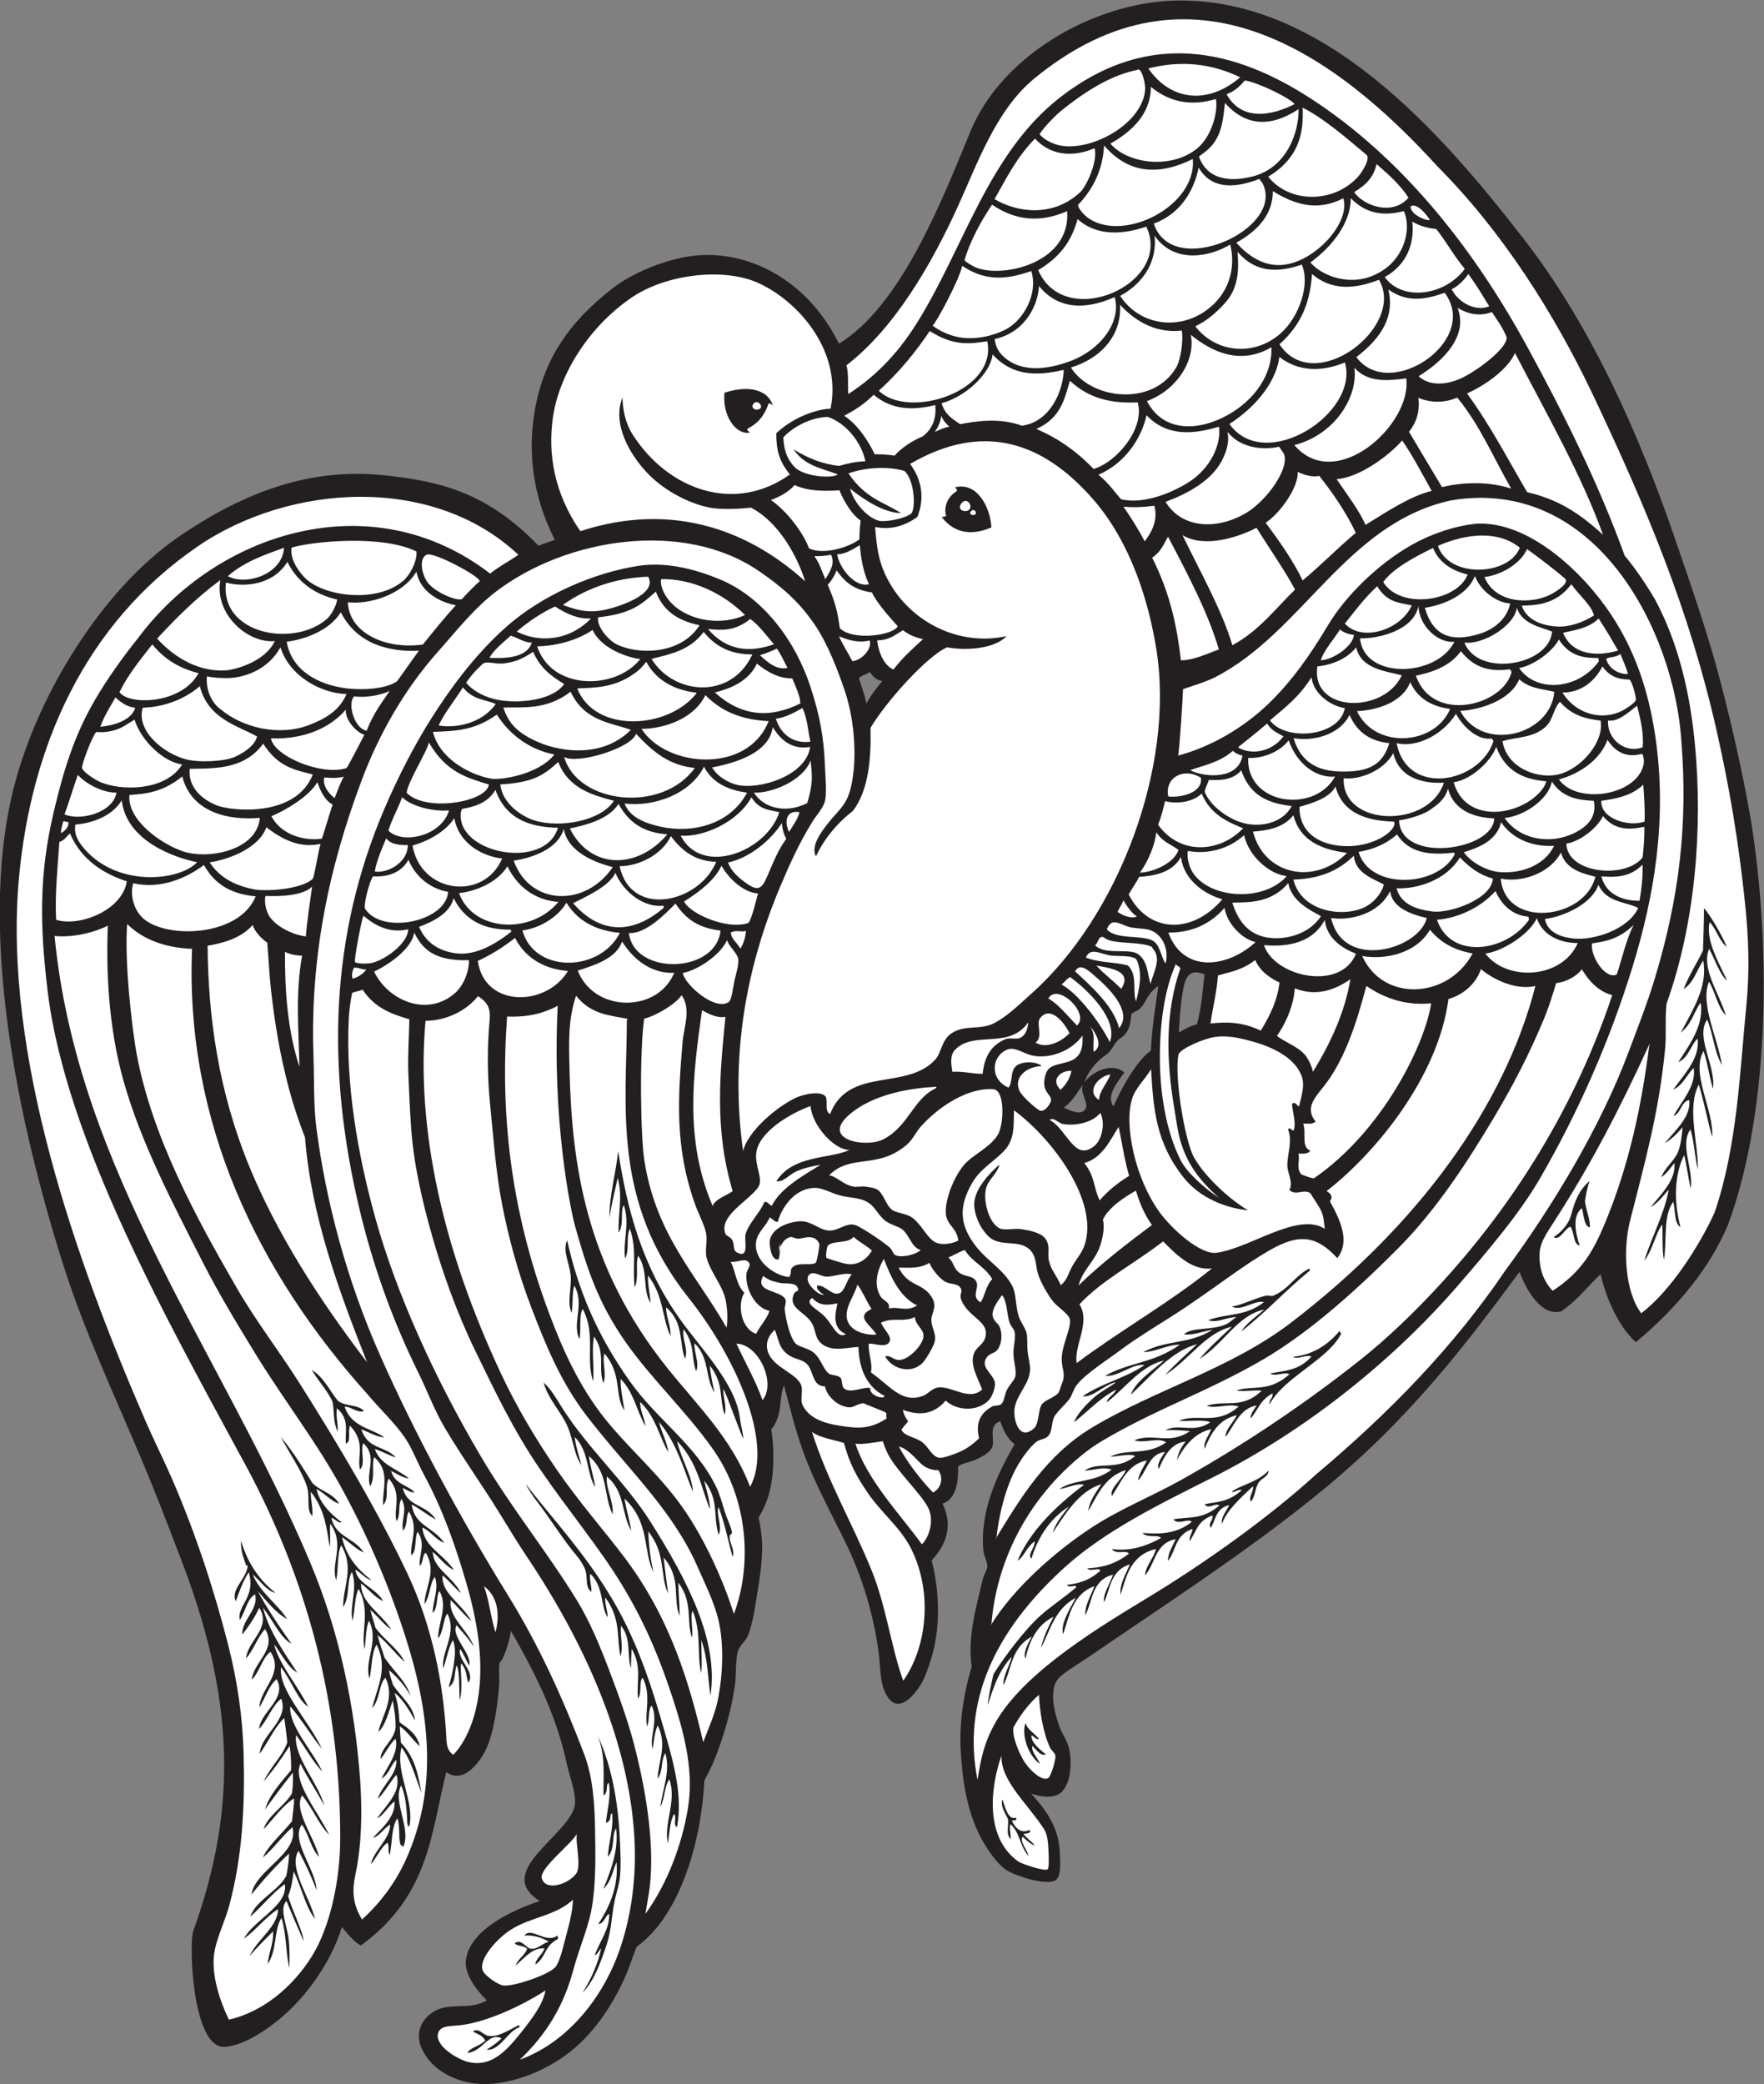
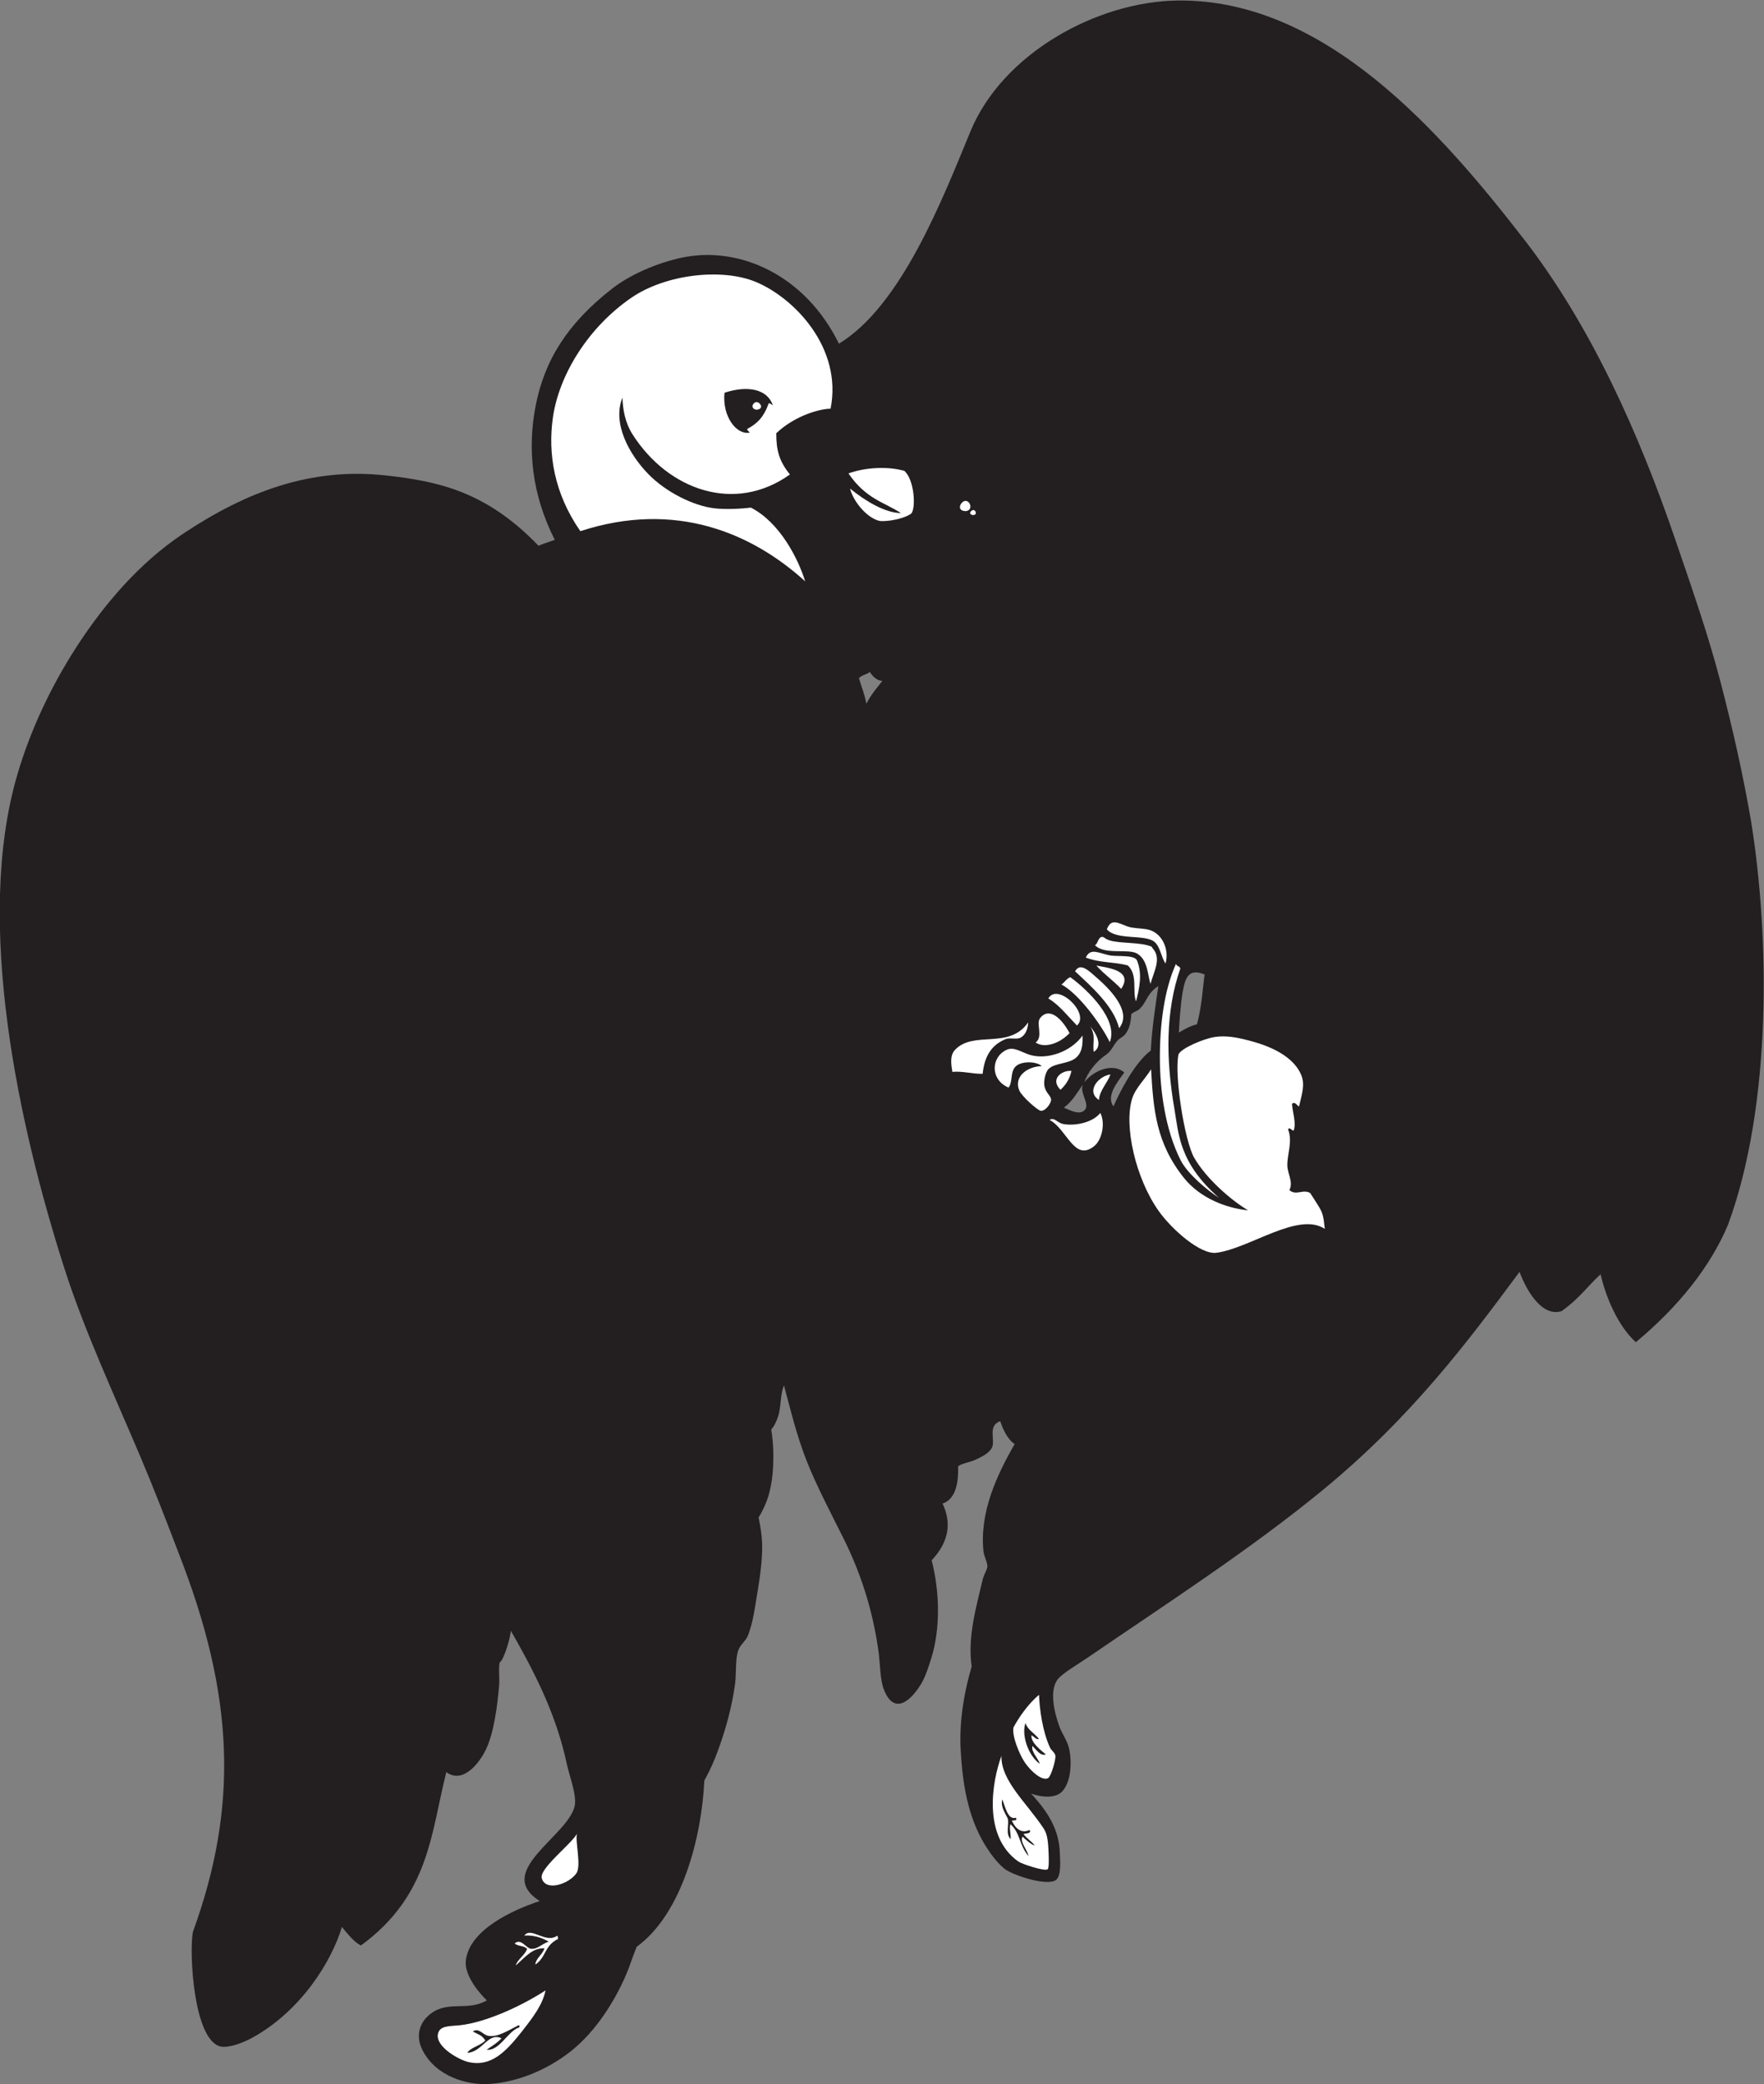
<svg xmlns="http://www.w3.org/2000/svg" viewBox="0 0 688.947 813.813" height="813.813" width="688.947" xml:space="preserve" id="svg2" version="1.1">
  <rect x="0" y="0" width="688.947" height="813.813" fill="#808080" stroke="none" />
  <defs id="defs6" />
  <g transform="matrix(1.333,0,0,-1.333,0,813.813)" id="g10">
    <g transform="scale(0.1)" id="g12">
      <path id="path14" style="fill:#231f20;fill-opacity:1;fill-rule:evenodd;stroke:none" d="m 4792.85,2173.24 c -54.45,49.62 -89.1,136.74 -103.18,198.97 -38.91,-34.91 -59.58,-68.84 -114.39,-107.99 -56.13,-17.33 -101.15,56.16 -123.21,115.01 -150.03,-202.45 -315.94,-425.25 -577.34,-639.78 -215.11,-176.57 -462.69,-335.8 -684.96,-488.22 -34.25,-23.49 -77.26,-47.71 -91.25,-66.28 -24.23,-32.13 -10.04,-94.56 5.17,-136.84 7.38,-20.52 22.28,-40.73 27.86,-62.184 9.02,-34.59 8.86,-98.621 -19.29,-128.535 -19.27,-20.477 -57.65,-18.231 -91.34,-6.465 52.97,-56.629 81.74,-108.985 84.22,-171.309 0.95,-23.64 4.92,-69.004 -10.76,-81.289 -26.29,-20.605 -129.68,14.633 -151.72,32.668 -27.28,22.313 -51.61,59.656 -65.35,84.512 -46.88,84.883 -58.06,182.812 -62.62,263.719 -5.03,89.183 12.93,179.743 32.3,243.843 -12.46,86 12.65,171.91 32.16,254.83 3.58,15.26 14.24,30.8 13.86,39.06 -0.65,13.72 -10.18,30.33 -11.57,43.8 -11.8,114.09 39.45,224.11 91.39,313.92 -24.35,16.75 -36.49,50.69 -42.29,67.07 -39.83,-14.24 -10.88,-58.48 -26,-80.65 -11.22,-16.44 -31.13,-24.67 -47.74,-32.74 -13.34,-6.48 -41.6,-10.36 -49.62,-19.24 1.02,-37.93 -2.92,-94.09 -45.46,-108.71 25.32,-53.66 21.26,-109.24 -32.07,-166.16 23.14,-89.05 26.37,-197.45 -0.49,-284.84 -7.05,-22.93 -17.23,-54.94 -29.44,-75.6 -27.52,-46.6 -79.4,-98.64 -110.5,-16.66 -10.86,28.64 -10.22,73.37 -14.94,107.99 -14.3,105.06 -44.91,217.11 -102.4,332.5 -38.63,77.54 -79.57,154.65 -108.64,228.47 -30.44,77.26 -47.34,151.43 -66.3,220.58 -11.53,-28.85 -7.51,-58.36 -16.57,-88.97 -4.14,-13.92 -11.78,-30.65 -20.61,-39.99 3.44,-21.58 6,-49.6 6.04,-73.45 0.05,-41.09 -2.16,-76.89 -12.85,-115.96 -6.81,-24.88 -19.12,-50.78 -30.37,-68.87 5.86,-26.32 9.41,-51.73 10.26,-74.24 1.53,-40.12 -4.54,-90.91 -12.55,-137.92 -7.49,-43.91 -13.03,-94.48 -29.5,-134.78 -5.87,-14.35 -21.63,-25.34 -27.36,-40.94 -9.75,-26.53 -5.45,-67.42 -9.68,-99 -8.65,-64.4 -26.23,-129.63 -49.04,-192.511 -11.94,-32.95 -23.88,-59.93 -41.07,-90.977 -7.45,-161.797 -63.63,-389.004 -198.15,-486.906 -14.77,-35.985 -18.93,-53.258 -30.22,-79.84 C 1804.28,249.461 1749.25,157.02 1672.57,96.219 1595.53,35.145 1501.54,2.09 1424.5,0 c -51.86,-1.406 -146.31,18.797 -187.26,100.652 -17.99,35.957 -12.67,78.266 26.49,106.848 50.96,37.207 106.74,5.117 162.62,37.629 -32.45,31.844 -65.89,78.758 -61.53,116.676 10.14,88.429 132.41,146.515 216.62,174.425 -135.71,85.481 80.01,188.348 102.01,276.864 7.73,31.074 -14.86,88.156 -22.77,124.797 -28.41,131.619 -81.19,246.409 -164,390.019 -0.98,-21.67 -22,-88.81 -32.6,-92.55 -4.04,-19.81 0.27,-45.82 -1.65,-67.65 -4.91,-55.93 -14.46,-138.8 -39.77,-189.839 -17.9,-36.086 -65.55,-100.254 -114.96,-64.055 -45.11,-176.433 -48.38,-360.652 -250.27,-507.859 -20.05,9.969 -37.73,32.734 -55.65,54.211 C 972.273,361.113 882.602,213.809 737.273,134.676 711.355,120.555 669.527,105.203 646.855,109.961 567.68,126.59 553.84,381.922 565.004,445.137 699.16,814.023 687.379,1137.91 522.52,1557.71 485.824,1654.12 450.781,1744.54 410.645,1839.38 334.262,2019.89 246.715,2208.2 188.75,2389.23 55.59,2805.1 -76.144,3402.54 50.609,3835.25 c 36.863,125.86 95.614,254.04 172.59,373.31 80.496,124.71 184.356,247.44 314.262,333.75 183.902,122.18 373.277,194.33 592.789,170.05 152.68,-16.9 293.82,-46.22 447.63,-205.98 14.16,6.2 29.86,10.75 47.6,17.23 -67.71,133.59 -80.76,267.06 -55.87,393.98 26.04,132.84 93.67,240.59 223.71,341.86 62.4,48.6 151.49,81.6 216.84,93.28 157.41,28.13 347.73,-50.98 447.91,-254.44 184.07,112.54 303.66,424.7 385.7,622.9 93.79,226.6 369.02,379.29 606.05,382.37 432.34,5.62 773.61,-387.31 1015.82,-700.02 197.09,-254.44 337.95,-572.75 441.7,-875.75 51.08,-149.16 98.17,-283.9 134.01,-421.69 35.26,-135.57 66.46,-273.06 89.91,-411.28 52.89,-331.7 61.51,-824.73 -68.23,-1177.41 -52.17,-124.02 -146.19,-241.07 -270.18,-344.17 z M 3529.51,3250.37 c -5.31,-32.23 -6.93,-87.48 -22.43,-145.82 -21.53,-5.47 -34.7,-13.69 -53.08,-24.22 1.18,24.46 4.52,80.53 11.12,118.48 7.24,41.64 17.24,71.25 64.39,51.56 z m -991.23,793.36 c -5.17,28.73 -13.11,45.52 -21.72,74.9 11.51,10.78 20.67,8.99 31.88,18.16 10.76,-16.78 23.05,-25.31 36.7,-26.57 -16.32,-20.77 -30.91,-36.93 -46.86,-66.49 z m 855.6,-827.26 c -7.5,-53.39 -18.61,-118.34 -22.03,-188.77 -48.39,-36.09 -92.75,-125.04 -109.42,-163.72 -22.1,30.44 10.3,69.67 31.66,99.31 -31.09,28.12 -87.56,8.98 -117.11,-28.58 9.79,28.9 34.27,60.58 63.19,80.27 17.1,11.66 21.02,27.61 34.1,41.86 6.84,7.46 17.06,10.64 23.41,19.75 10.07,14.45 14.76,26.01 17.01,57.42 4.63,6.6 15.87,8.13 22.61,14.1 22.93,20.27 22.1,46.37 56.58,68.36 z m -220.2,-287.73 c -13.25,-20.96 19.2,-55.91 6.03,-73.45 -14.06,-18.73 -42.87,-3.63 -62.6,5.1 28.08,21.06 38.78,45.38 56.57,68.35 v 0" />
-       <path id="path16" style="fill:#ffffff;fill-opacity:1;fill-rule:nonzero;stroke:none" d="m 2864.02,891.133 c -45.34,229.357 50.01,435.827 253.87,621.167 119.95,109.07 280.55,186.95 432.66,263.47 284.81,143.24 538.85,352.34 723.67,566.48 85.32,98.84 177.79,207.43 236.69,308.89 112.98,194.62 205.34,404.7 271.77,619.88 64.59,209.25 102.12,434.03 68.11,671.15 -15.95,111.11 -48.79,239.14 -129.84,361.74 -81.95,123.96 -239.98,274.5 -394.06,267.24 -64.32,-6.33 -133.98,-30.21 -190.12,-61.92 -98.83,-55.82 -194.11,-148.75 -246.97,-237.48 -48.32,-81.15 -104.05,-161.58 -172.91,-227.82 -77.18,-74.26 -172.53,-127.48 -265.09,-152.23 3.8,12.18 14.13,175.33 14.35,194.58 8.93,3.49 66.01,20.55 94.2,35.04 257.13,132.2 384.08,450.63 690.5,517.87 428.59,72.01 656.42,-389.83 675.57,-707.45 18.83,-241.82 -5.97,-453.15 -76.61,-688.56 -22.55,-75.19 -50.42,-145.64 -78.25,-219.94 -81.81,-218.51 -220.68,-449.38 -360.13,-638.62 -152.7,-225.47 -341.31,-418.48 -556.72,-599.8 -135.28,-123.09 -320.98,-256.92 -497.28,-363.19 -176.46,-106.36 -371.82,-231.29 -446.46,-372.68 -26.28,-49.79 -36.09,-89.145 -46.95,-157.817 z M 2431.9,2841.26 c -18.44,11.27 -3.58,41.03 -14.22,53.06 -13.24,14.95 -63.29,7.36 -93.7,-8.83 -68.02,-36.22 -136.8,-104.95 -146.76,-152.38 -37.82,271.68 5.4,530.44 109.82,777.34 26.16,61.84 53.31,122.34 91.39,184.6 12.02,19.64 30.46,39.43 37.27,58.81 8.3,23.66 2.41,75.55 1.07,111.58 -2.96,79.4 -14.72,143.84 -42.73,229.33 -44.11,134.63 -139.23,260.32 -261.88,311.83 -78.94,33.15 -162.3,53.07 -242.26,40.78 -121.08,-18.63 -278.47,-80.09 -393.97,-185.2 -83.63,-76.11 -152.87,-168.07 -210.44,-258.86 -54.83,-86.47 -101.56,-179.33 -140.14,-269.77 -157.33,-368.7 -171.116,-756.26 -71.68,-1172.38 36.41,-152.37 91.56,-314.31 171.92,-476.98 26.42,-53.5 47.32,-110.52 77.33,-161.27 49.35,-83.41 106.76,-163.37 159.63,-248.93 27.06,-43.77 53.24,-87.54 81.14,-129.09 178.03,-265.04 300.97,-553.447 315.11,-825.849 5.75,-110.906 -7.16,-220.399 -43.06,-325.125 C 1774.2,272.754 1677.86,128.504 1523.3,71.445 c 81.29,78.211 129.14,161.2 156.3,262.371 19.89,74.102 47.7,129.219 57.36,201.914 8.67,65.149 7.93,138.801 6.52,211.387 -1.42,73.41 -5.88,150.617 -31.6,218.496 -57.99,153.027 -129.12,313.547 -222.47,464.477 -141.44,228.7 -274.06,475.52 -375.19,703.35 -97.97,220.7 -158.904,450.3 -187.075,666.1 -8.864,67.87 -6.207,140.38 -8.704,212.03 -9.89,284.79 42.692,546.63 142.349,810.73 47.38,125.53 119.81,258.68 223.29,374.82 52.25,58.64 105.06,126.51 170.96,176.34 205.87,155.74 548.09,210.21 769.2,58.28 60.54,-41.6 115.77,-85.9 165.23,-160.12 36.05,-54.08 64.83,-128.83 85.31,-189.05 31.93,-93.89 37.74,-218.19 14.87,-296.47 -13.46,-46.12 -41.62,-61.23 -75.14,-107.72 -16.87,-23.4 -37.44,-56.31 -23.79,-82.05 23.8,51.74 63.03,98.43 108.13,133.26 48.96,63.35 53.53,164.79 51.59,243.03 46.29,78.54 167.58,212.32 224.7,236.25 61.55,-11.43 142.03,-2.24 174.25,32.91 -135.74,-30.66 -273.71,38.11 -340.07,151.06 -36.27,59.68 -40.54,110.88 -45.32,168.44 41.61,-8.27 83.29,0.24 123.86,29.52 21.74,54.77 13.3,109.22 -21.47,155.24 215,125.31 390.6,64.03 537.22,-104.52 113.06,-129.97 164.18,-308.48 184.98,-442.15 53.19,-341.66 -111.85,-778.48 -367.14,-1005.54 -36.74,-32.67 -72.43,-67.93 -110.43,-86.81 -40.94,-20.35 -87.64,-2.01 -126.37,-31.24 -25.79,-19.47 -26.87,-55.64 -44.66,-74.97 -84.42,-91.76 -253.76,-18.78 -308.09,-159.55 z M 1753.05,469.168 v 0 c 17.11,-0.84 22.54,28.73 31.74,29.152 2.28,-43.527 -28.37,-80.918 -42.36,-121.418 11.45,5.899 11.02,14.016 19.17,20.539 -10.06,-44.882 -28.49,-88.203 -54.92,-130.039 34.02,34.676 52.41,87.274 69.2,136.141 14.5,42.199 15.73,82.441 22.9,122.852 5.8,32.687 16.12,56.339 18.31,86.457 2.19,30.242 1.01,58.093 -0.36,92.117 -4.18,103.215 -19.44,215.558 -65.86,316.931 24.21,-62.232 16.25,-118.462 17.53,-176.412 15.74,8.809 4.49,34.16 15.58,36.543 6.74,-40.715 -5.04,-77.961 -8.62,-116.738 19.48,5.215 8.66,27.488 18.24,27.273 4.28,-43.906 -10.47,-84.257 -12.71,-126.941 22.4,23.602 10.2,65.301 24.27,83.145 7.53,-62.774 -14.16,-120.098 -37.41,-177.141 24.75,23.887 26.41,52.07 38.7,78.273 5.39,-64.57 -15.67,-124.199 -53.4,-180.734 z M 2798.29,4677.61 c 2.85,-3.08 7.93,-8.58 4.39,-11.77 -31.73,-18.93 -37.08,-53.41 -30.38,-71.69 -0.77,-1.27 -8.25,-4.01 -13.49,-3.29 39.49,-51.54 92.53,-53.71 145.92,-30.78 -2.87,57.26 -40.67,133.98 -106.44,117.53 z M 1891.05,498.66 c 1.04,5.528 6.4,38.957 8.83,52.735 21.88,124.257 -3.13,294.589 -42.18,444.023 -17.44,66.782 -43.86,140.522 -70.36,210.372 -27.15,71.55 -57.29,146.69 -98.32,213.39 -86.12,140.06 -191.45,269.15 -279.32,418.09 -134.82,228.5 -247.93,476.59 -310.08,699.98 -52.61,189.1 -86.98,393.75 -77.78,582.18 1.27,25.98 5.01,54.58 9.98,77.04 8.56,4.33 19.41,4.47 30.29,9.69 36.96,-54.49 83.81,-71.14 137.22,-86.94 -0.86,-52.91 -5.11,-104.59 -3.01,-157.25 2.07,-51.94 4.24,-103.83 7.98,-157.11 7.49,-106.75 30.33,-210.31 62.56,-322.88 30.14,-105.33 71.44,-222.52 126.09,-334.75 54.83,-112.57 110.38,-230.98 189.65,-346.57 85.74,-125.03 175.82,-231.85 242.85,-343.35 68.26,-113.55 111.37,-221.06 148.07,-334.44 35.72,-110.39 59.33,-213.272 41.37,-318.944 -17.05,-100.442 -57.91,-214.629 -123.84,-305.266 z m 44.29,313.516 v 0 c 11.95,24.816 12.37,63.429 25.98,80.637 22.23,-65.508 -18.12,-131.047 -4.29,-187.684 4.12,27.73 5.92,67.547 18.3,86.441 8.62,-12.625 -4.45,-32.691 8.11,-38.769 16.68,86.047 -6.25,177.414 -35.76,278.449 -39.8,140.82 -85.18,279.82 -165.09,407.75 -70.57,115.12 -158.24,212.34 -228.79,301.27 -27.95,39.62 0,-8.67 18.18,-31.87 37.03,-47.31 78.84,-115.08 117.04,-159.9 10.59,-12.44 17.03,-23.36 22.88,-35.18 13.67,-27.57 -0.95,-54.37 20.78,-71.58 1.33,17.27 -6.63,36.3 -3.24,53.19 39.79,-37.21 29.6,-94.22 50.7,-127.8 0.87,18.83 -8.85,39.64 -6.67,58.23 46.63,-63.5 32.57,-115.65 44.52,-172.68 8.82,28.3 -1.7,60.22 1.37,89.61 31.78,-36.07 16.5,-91.54 29.51,-123.86 -0.23,19.03 0.91,37.82 1.79,56.66 31.64,-53.39 13.08,-97.42 18.82,-145.98 12.26,17.46 1.5,50.83 13.57,61.03 26.24,-50.19 4.8,-103.17 12.85,-142.67 8.23,18.22 1.89,50.76 13.58,61.03 20.77,-44.79 -7.87,-92.04 2.51,-127.582 3.25,22.052 7.28,55.592 15.15,69.502 28.5,-57.19 1.79,-104.084 -0.5,-155.529 17.47,23.047 8.24,51.066 22.69,74.668 16.7,-54.981 -11.1,-113.348 -13.99,-157.383 z M 1634.09,3158.73 c -17.16,-333.77 37.61,-598.6 50.72,-645.07 34.06,-120.66 65.95,-224.04 150.73,-343.71 75.67,-106.81 171.99,-195.82 251.68,-307.72 110.67,-155.43 113.92,-351.17 62.99,-485.18 -32.79,105.14 -94.84,240.24 -165.8,333.37 -68.2,89.53 -145.95,156.49 -210.18,236.44 -77.84,96.88 -126.5,207.03 -165.52,311.4 -114.78,307.01 -143.23,588.33 -122.96,868.94 47.15,-1.79 95.68,3.74 148.34,31.53 z m 512.24,-1614.37 v 0 c 8.55,18.87 -10.69,42.53 -8.4,60.74 0.92,7.36 7.63,4.74 6.6,11.92 -2.08,14.52 -15.44,40.68 -22.83,65.62 -6.8,22.93 -14.04,47.31 -22.84,65.63 -59.93,124.8 -173.2,197.07 -253.41,310.25 -98.98,139.65 -152.63,272.6 -183.75,413.42 -16.11,-35.26 12.53,-74.07 10.84,-118.18 -1.48,-38.63 -9.55,-66.23 2.09,-94.64 4.59,24.73 1.25,62.59 8.26,79.56 30.89,-55.44 -7.83,-109.59 14.72,-156.17 6.17,27.35 -2.57,69.14 9.83,88.03 39.37,-74.56 7.2,-147.45 30.67,-211.74 3.28,41.77 -5.43,97.44 2.51,131.04 35.04,-50.37 10.76,-89.68 27.14,-136.57 10.78,27.22 -4.36,59.27 3.09,87.09 53.73,-62.68 28.74,-127.43 58.82,-166.57 -4.83,30.85 -11.98,62.15 -11.35,91.98 39.53,-39.68 48.34,-97.81 72.81,-138.5 -2.08,23.03 -17.19,48.49 -15.3,70.8 45.22,-42.52 58.33,-108.43 82.22,-146.85 -3.25,28.37 -20.18,59.3 -27.37,88.4 53.3,-62.07 75.33,-148.28 99.89,-204.92 -2.77,47.27 -36.44,100.31 -46.74,148.99 62.58,-64.82 71.59,-142.94 96.44,-199.9 -0.14,27.06 -11.02,56.12 -17.16,84.3 45.72,-58.94 24.89,-105.47 42.65,-159.2 11.66,23.42 -9.32,64.56 -0.22,81.16 18.42,-49.48 27.46,-97.18 40.79,-145.69 z m 51.4,205.21 c -54.1,141.54 -150.5,233.43 -242.06,347.58 -241.19,300.66 -279.87,599.52 -286.96,871.02 -2.38,91.15 -3.73,150.99 19.09,220 43.84,-54.83 97.47,-57.19 149.63,-67.35 1.93,-1.82 0.65,-3.04 -0.78,-4.23 -0.71,-251.84 -44.19,-530.87 181.4,-814.08 136.63,-171.53 249.9,-424.52 179.68,-552.94 z m -19.61,141.73 c -1.5,19.76 -7.92,37.89 -10.12,59.2 -0.36,3.43 -2.89,17 -3.6,20.07 -18.43,80.96 -92.3,165.65 -150.22,240.61 -135.28,175.05 -177.88,359.66 -202.93,522.2 -6.58,-63.8 -27.26,-136.65 -25.34,-194.73 5.72,39.12 15.84,77.41 23.83,116.1 15.91,-56.29 0.01,-106.66 2.96,-160.53 16.37,23.25 3.65,63.58 15,80.49 19.07,-55.43 -3.6,-103.08 3.74,-156.32 14.43,27.26 1.47,59.63 14.07,87.24 21.38,-60.25 6.7,-113.77 14.08,-171.39 13.35,27.47 0.92,71.41 10.61,92.26 30.59,-48.07 10.99,-98.47 35.62,-138.14 -0.96,26.48 -8.82,54.24 -6.96,80.2 47.1,-62.11 40.56,-125.92 65.71,-176.63 1.93,26.67 -13.38,56.55 -12.93,83.51 52.03,-44.17 37.2,-99.85 55.22,-150.57 11.48,26.36 -10.04,58.85 -3.67,86.17 33.56,-44.98 21.45,-81.44 36.28,-122.93 10.87,25 -6.95,55.35 -4.46,81.92 44.6,-42.35 29.93,-100.65 58.53,-144.6 -5.61,26.61 -11.92,53.36 -13.72,79.27 42.13,-53.16 26.38,-95.51 43.3,-143.97 7.48,23.45 -5.2,50.66 -3.53,75.18 9.77,-14.64 54.95,-146.14 58.53,-144.61 z M 1651.8,3677.07 c 11.52,-68.67 93.66,-99.24 143.47,-112.22 -80.83,-119.14 -243.38,-112.51 -290.15,19.02 53.57,7.9 130.01,33.99 146.68,93.2 z m 723.4,200.51 c 1.58,-31.79 10.82,-58.07 -10.2,-125.23 -62.05,-31.35 -128.61,-14.81 -155.94,31.09 48.99,-3.48 143.82,33.82 166.14,94.14 z m 902.39,-1073.41 c 7.8,-35.07 17.33,-100.2 30.76,-143.62 -32.19,-19.82 -62.28,-43.37 -86.26,-71.78 -18.88,37.12 -13,69.64 -45.38,109.28 53.19,14.75 75.97,67.25 100.88,106.12 z m 640.63,-384.61 c 36.58,47.24 12.03,105.88 -21.62,166.22 5.84,9.9 9.58,18 -9.7,30.31 143.23,110.58 327.71,335.36 356.91,562.5 49.85,14.59 82.13,49.41 95.21,87.46 37.53,-30.95 100.95,-61.99 159.54,-49.46 -90.87,-354.16 -345.55,-702.97 -716.47,-986.45 -176.22,-134.68 -394.88,-194.73 -580.86,-305.97 -136.83,-81.85 -211.3,-208.17 -281.46,-322.33 -2.45,-1.01 -1.68,-2.61 -0.77,-4.24 6.65,59.22 24.37,150.37 64.75,218.06 12.26,20.56 33.96,51.49 54.05,66.63 7.79,5.86 24.06,7.48 31.09,13.94 15.93,14.62 10.43,38.21 19.54,57.72 6.06,13 32.45,36.34 44.94,52.99 7.61,10.15 11.38,27.75 20.61,40 24.63,32.72 86.15,71.29 128.8,103.12 45.29,33.79 96.52,65.02 144.97,95.72 119.68,75.82 200.14,143.91 293.23,197.39 87.45,50.25 137.59,40.86 197.24,-23.61 z m -187.04,-109.79 v 0 c -6.58,-2.75 -14.62,1.32 -21.97,-0.3 -33.24,-7.28 -70.12,-27.85 -100.16,-31.73 27.81,-15.43 64.97,19.3 94.49,13.07 -54.63,-43.06 -106.87,-32.26 -163.27,-52.85 25.13,-10.16 55.88,9.82 82.71,8.69 -11.4,-5.8 -18.53,-15.39 -30.16,-20.69 -42.57,-19.36 -98.86,-7.07 -123.86,-29.51 26.27,-4.15 55.83,9.41 83.51,12.93 -71.77,-44.02 -132.28,-27.68 -202.84,-65.21 34.28,-0.32 72.93,22.78 107.06,21.69 -77.41,-54.74 -143.69,-49.69 -218.56,-90.76 35.42,-5.96 79.92,36.79 115.39,31.09 -62.52,-41.42 -118.89,-49.87 -181.38,-91.13 28.92,-5.54 66.69,36.39 97.51,41.01 -19.51,-15.5 -42.74,-26.44 -60.31,-41.36 -26.72,-22.7 -54.85,-53.54 -62.4,-76.04 45.44,36.39 74.68,70.2 122.99,95.43 -3.21,-13.28 -26.66,-22.79 -26.56,-36.69 54.57,42.54 99.94,107.43 167.44,122.21 -38.76,-32.23 -84.6,-63.14 -97.58,-100.17 58.61,54.07 118.27,127.82 194.15,147.92 -31.92,-29.85 -65.57,-59.38 -93.49,-89.97 72.22,45.84 117.01,122.89 195.09,141.16 -32.53,-31.19 -67.38,-61.95 -94.27,-94.2 71.89,44.89 110.74,128.12 189.12,144.48 -23.52,-21.18 -53.8,-41.12 -66.78,-64.27 77.72,61.94 125.77,116.98 199.68,177.58 1.57,1.89 1.48,4.1 -0.94,6.74 -40.69,-20.11 -60.07,-60.52 -104.61,-79.12 z m 903.66,955.94 c 26.12,-44.14 56.17,-67.15 88.9,-75.75 -107.03,-321.48 -285.13,-611.79 -514.67,-858.6 -64.8,-69.69 -140.89,-143.84 -218.53,-205.82 -159.59,-127.43 -344.4,-252.14 -528.66,-355.17 -88.18,-49.28 -180.51,-85.51 -265.23,-141.24 -108.1,-71.12 -226.02,-176.95 -291.29,-281.06 -2.46,-0.99 -1.7,-2.6 -0.79,-4.22 12.83,175.43 97.61,366.46 273.98,505.64 15.25,12.04 32.73,24.06 50.25,34.46 157.29,93.36 310.25,144.35 471.88,238.63 138.08,80.55 277.8,206.91 398.83,328.94 112.13,113.04 204.65,257.73 276.51,378.05 57.74,96.7 104.89,187.74 149.11,294.39 13.12,31.63 24.49,68.48 34.18,101.04 20.83,2.57 53.87,13.48 75.53,40.71 z M 3787.63,2130.48 v 0 c 16.57,-9.07 37.91,7.42 54.92,0.72 -38.67,-43.49 -82.09,-40.72 -121.05,-49.77 17.09,-10.17 39.07,5.82 56.65,-1.79 -59.51,-54.59 -109.04,-31.92 -155.74,-47.68 23.98,-4.65 50.08,2.13 74.39,-0.71 -58.57,-55.99 -104.72,-25.73 -161.69,-44.39 29.61,-9.68 64.34,8.16 93.84,-2.15 -64.82,-57.72 -123.12,-17.75 -174.41,-42.01 28.89,-1.88 71.05,4.94 91.34,-3.87 -47.33,-34.37 -93.78,-1.48 -131.54,-23.7 24.46,1.87 48.16,-0.29 71.87,-2.45 -60.43,-42 -105.92,-3.83 -162.77,-26.64 28.02,-10.45 73.42,9.9 93.06,-6.38 -58.04,-40.88 -115.61,-16.61 -163.43,-41.87 22.75,0.48 58.92,10.47 72.67,1.8 -53.63,-44.69 -104.81,-13.59 -148.2,-42.52 26.44,0.7 54.94,12.54 79.4,2.73 -53.43,-39.81 -108.65,-26.45 -153.06,-56.94 24,3.4 50.08,17.88 72.51,12.78 -86.44,-64.13 -161.87,-141.75 -194.86,-222.31 18.2,10.11 26.16,40.17 49.97,56.44 2.09,-16.49 -22.76,-39.55 -9.47,-50.84 15.78,53.32 49.25,115.02 109.56,152.74 -19.23,-24.91 -39.83,-49.56 -47.18,-76.69 32.05,47.32 75.22,122.81 142.68,142.18 -17.75,-25.19 -35.21,-50.43 -38.7,-78.27 25.55,41.22 45.66,99.44 109.99,119.77 -7.91,-24.84 -49.99,-54.96 -40.42,-75.76 24.12,35.11 45.72,95.21 102.61,103.62 -10.53,-19.23 -23.21,-38.04 -26.28,-58.67 26.26,27.87 32.75,79.6 79.19,83.88 -9.48,-14.34 -26.95,-38.78 -17.95,-49.26 12.45,29.54 32.9,75.78 78.41,79.63 -14.47,-17.03 -22.48,-35.26 -25.49,-54.42 18.09,35.57 48.84,79.66 100.23,90.91 -6.61,-19.23 -23.36,-36.57 -19.53,-57.74 16.45,38.04 37.54,86.38 95.06,98.45 -11.28,-21.28 -33.1,-40.59 -33.81,-63.84 25.41,32.09 41.57,84.42 91.76,92.49 -8.53,-12.3 -18.55,-24.31 -18.1,-38.28 22.1,24.38 25.69,52.21 64.12,73.53 3.6,-11.63 -11.65,-19.74 -8.04,-31.38 41.39,78.5 171.66,130.53 209.43,206.45 -1.72,2.51 -3.44,5.02 -5.17,7.53 -39.51,-47.56 -86.46,-70.58 -136.77,-75.32 z m 656.68,2194.31 c 15.01,-47.29 67.99,-56.19 103.17,-69.65 -7.37,-99.61 -216.85,-135.58 -256.87,-32.34 53.35,-7.1 146.14,47.96 153.7,101.99 z M 1073.16,3265.47 c -8.83,-13.9 -24.12,-22.64 -40.2,-27.57 -3.15,11.55 -0.73,22.05 3.8,32.16 12.92,2.68 23.59,-6.74 36.4,-4.59 z m 122.71,117.41 c 0.13,-39.62 -64.16,-88.22 -106.05,-98.59 -10.28,-2.55 -44.87,-3.35 -49.9,2.72 -2.33,7.37 19.24,126.79 25.27,135.56 39.58,-34.56 82.52,-51.13 130.68,-39.69 z m 864.6,-2381.43 c -40.27,171.54 -96.01,362.63 -230.22,540.45 -62.4,82.69 -134.05,163.15 -201.19,261.07 -61.07,89.02 -116.23,182.56 -160.86,277.64 -170.06,362.38 -249.6,714.94 -221.48,1034.16 52.3,-0.31 115.24,23.88 153.73,72.16 43.57,-27.73 35.06,-52.63 31.74,-100.15 -4.89,-69.92 -3.37,-144.8 3.67,-215.48 9.85,-98.94 16.81,-199.72 35.12,-293.67 19.02,-97.57 45.92,-198.72 85.96,-303.15 39.55,-103.13 84.26,-216.16 162.22,-317.35 121.33,-157.48 249.93,-273.24 323.55,-439.49 22.83,-51.53 48.79,-104.16 61.2,-153.87 18.41,-73.84 13.66,-165.53 -0.28,-236.66 -8.56,-43.61 -28.15,-84.47 -43.16,-125.66 z m -6.03,202.77 v 0 c 3.47,31.5 0.05,64.28 0.43,96.37 19.66,-56.29 18.57,-108.68 26.65,-162.78 25.07,160.05 -67.08,337.27 -174.88,508.21 -75.97,120.48 -187.17,218.28 -263.09,340.54 -14.94,24.07 -29.16,48.75 -50.77,68.64 10.44,-39.95 39.81,-73.96 60.61,-109.93 26.66,-46.1 25.96,-98.45 49.91,-132.03 -7.23,27.64 -16.31,55.64 -19.67,82.56 43.88,-43.7 34.21,-106.87 60.24,-147.11 -3.85,29.93 -15.37,61.3 -18.1,91.04 58.87,-53 41,-111.25 69,-170.67 4.58,34.94 -20.68,75.45 -16.65,110.5 53.64,-43.1 43,-113.43 71.38,-157.96 -4.83,30.85 -15.14,62.72 -19.83,93.56 75.6,-70.57 53.5,-153 84.81,-215.27 -9.07,40.42 -13.82,80.03 -15.08,118.99 52.54,-65.33 33.35,-128.96 58.17,-181.81 -4.72,35.22 -9.31,70.41 -13.22,105.48 54.34,-62.74 25.04,-121.55 47.04,-170.96 0.04,32.13 -3.66,64.97 -3.81,97.15 44.18,-57.92 22.22,-115.19 40.14,-160.9 3.53,24.19 -6.08,62.48 1.5,78.61 27.23,-62.79 11.86,-129.32 25.22,-182.23 z m -958.37,2054.79 c 41.21,19.17 109.61,65.26 117.68,113.96 23.52,-47.29 57.93,-83.74 160.2,-80.68 0.6,-32.08 -14.73,-72.7 -39.56,-95.24 -79.68,-72.3 -196.62,-25.11 -238.32,61.96 z m 2.07,293.31 c 5.66,33.29 20.22,64.91 33.38,96.8 14.71,-18.74 41.57,-19.9 63.47,-19.54 -0.92,-55.51 -64.95,-83.76 -96.85,-77.26 z M 2234.12,2003.6 c -18.94,53.95 -50.66,110.28 -76.54,165.5 64.77,-1.44 117.8,-115.32 76.54,-165.5 z M 1196.58,3586.58 c 24.9,-58.95 74.3,-87.07 116.18,-93.98 -4.46,-86.85 -194.62,-127.46 -243.62,-48.84 -4.12,11.2 13.56,82.15 24.12,94.13 55.31,-3.1 88.18,19.83 103.32,48.69 z m 1449.8,-2405.02 c -35.81,98.86 -49.17,216.25 -93,324.18 -53.98,132.9 -131.54,266.87 -174.36,405.1 18.54,-16.86 72.13,-25.34 93.67,-32.73 17.17,-63.88 39.35,-101.17 68.4,-144.33 40.44,-60.08 97.99,-103.64 128.97,-166.49 65.82,-133.61 42.52,-292.88 -23.68,-385.73 z M 1495.93,3381.74 c 2.41,-2.64 2.52,-4.85 0.93,-6.75 -58.92,-46.54 -113.41,-69.3 -162.36,-62.32 -39.3,5.61 -84.21,24.01 -106.61,77.39 46.08,17.08 91.1,41.76 101.17,84.15 38.61,-77.41 106.62,-92.61 166.87,-92.47 z m -180.38,349.24 c -22.23,-75.36 -136.45,-100.55 -177.56,-58.96 11.74,37.44 28.62,64.8 40.12,97.73 25.84,-25.86 88.5,-42.66 137.44,-38.77 z M 2701.14,1581.22 c -65.86,90.14 -160.87,189.26 -194.88,294.94 16.1,-3.72 54.59,3.43 80.2,6.98 3.03,-9.43 10.49,-29.31 16.59,-40.36 27.41,-49.62 89.43,-107.02 114.39,-150.63 23.56,-41.17 2.2,-93.93 -16.3,-110.93 z M 1664.03,3260.55 c -64.38,-105.84 -244.57,-107.65 -264.09,29.49 41.78,19.86 72.4,39 108.99,67.36 36.18,-69.31 99.61,-92.11 155.1,-96.85 z m -455.32,367.61 c 43.25,12.06 96.89,40 122.35,80.2 13.94,-76.93 86.21,-112.41 140.17,-118.18 -52.91,-125.19 -238.41,-103.24 -262.52,37.98 z m 1525.1,-1895.23 c -34.15,34.5 -80.61,94.51 -99.81,134.77 20.68,-5.47 37.71,-23.15 63.18,-49.03 17.49,-17.78 42.7,-21.56 50.98,-19.76 14.91,-16.15 13.85,-51.29 -14.35,-65.98 z m -1097.79,1730.1 c -80.05,-97.08 -250,-87.33 -291.09,25.76 46.02,4.69 112.36,29.99 141.81,78.77 34.26,-71.83 95.01,-101.02 149.28,-104.53 z m -203.77,343.92 c -4.99,-50.72 -183.62,-82.4 -240.77,-24.35 2.83,32.28 64.55,129.1 64.83,147.91 51.44,-88.46 111.71,-103.64 175.94,-123.56 z m 384.14,-434.53 c -59.81,-116.89 -251.46,-118.9 -285.78,7.24 45.91,4.8 103.24,36.75 129.1,81.14 37.81,-62.4 100.95,-83.61 156.68,-88.38 z m -181.53,307.81 c -32.55,-109.04 -232.14,-86.48 -276.59,0.08 -10.57,20.58 -11.16,47 -3.86,55.41 30.66,5.22 73.23,14.97 97.27,55.36 33.73,-95.51 117.68,-109.08 183.18,-110.85 z m 493.98,-1464.41 c -88.48,155.25 -206.34,269.99 -240.89,489.39 -11.18,70.98 -14.74,314.08 -0.58,415.86 35.09,8.4 91.99,42.29 109.75,68.62 28.85,-41.02 6.44,-92.44 2.67,-138.57 -12.62,-154.11 -24.79,-301.94 36.64,-473.69 10.47,-29.3 27,-59.01 32.38,-84.93 4.89,-23.54 -4.5,-49.74 1.8,-72.66 11.81,-42.98 46.55,-79.62 55.72,-124.36 4.42,-21.57 6.62,-53.64 2.51,-79.66 z m -154.55,1039.5 c 1.92,-1.82 0.64,-3.05 -0.79,-4.24 -50.67,-113.41 -232.77,-111.97 -280.75,10.69 45.92,14.82 113.36,34.84 129.89,85.38 39.45,-62.68 93.94,-93.97 151.65,-91.83 z m -521.68,787.64 c -40.31,-57.71 -118.74,-71.98 -167.37,-63.04 16.66,36.32 46.24,72.16 71.22,111.65 28.27,-36.41 63.62,-34.97 96.15,-48.61 z m 694.03,-1426.89 c -11.25,-10.37 -52.34,-23.13 -58.59,-43.87 -84.19,196.15 -56.65,390.46 -31.19,573.48 21.95,-11.6 43.82,-23.61 68.71,-19.38 -16.66,-165.67 -32.78,-331.43 21.07,-510.23 z m -706.37,1207.82 c -61.77,10.62 -152.32,57.58 -171.68,137.21 59.67,2.71 118.63,1.53 186.96,50.63 41.96,-65.22 102.13,-103.74 168.88,-116.96 -48.82,-60.66 -160.31,-74.98 -184.16,-70.88 z m 502.7,-372.05 c 2.41,-2.64 2.51,-4.85 0.93,-6.75 -97.83,-83.43 -191.46,-70.26 -264.74,14.28 31.76,16.15 105.92,48.59 123.93,88.68 26.03,-60.92 87.43,-102.16 139.88,-96.21 z m -307.26,421.11 c 30.27,-79.98 106.36,-98.34 162.92,-113.66 -36.43,-58.49 -157.43,-81.48 -234.21,-57.16 -32.15,10.18 -92.42,46.62 -98.47,105.08 96.89,5.61 127.41,27.16 169.76,65.74 z m 494.52,-521.77 c 3.99,-16.5 26.06,-34.04 31.96,-51.98 4.89,-14.88 -6.47,-49.27 -10.12,-66.06 -2.93,-13.47 -8.21,-56.94 -16.09,-62.75 -39.36,-29.05 -129.01,49.09 -135.49,84.42 42.28,7.8 109.36,51.14 129.74,96.37 z m -287.63,20.74 c 49.14,-3.62 107.95,57.1 136.63,86.31 38.04,-58.52 84.29,-72.98 132.04,-79.41 -14.3,-127.09 -253.61,-131.88 -268.67,-6.9 z m -284.17,850.77 c -16.61,-49.43 -89.14,-45.56 -124.5,-44.74 12.71,23.2 38.91,43.89 62.54,65.06 20.78,-6.08 39.92,-20.97 61.96,-20.32 z m 111.11,-544.55 c 43.32,9.39 113.13,25.16 142.74,72.04 36.47,-67.72 90.78,-85.49 143.09,-89.11 -88.31,-104.07 -225.2,-103.49 -285.83,17.07 z m -16.61,423.29 c -32.3,-47.91 -131.82,-58.08 -193.72,-46.54 -35.21,6.56 -71.98,24.2 -93.64,50.32 19.66,27.49 29.9,37.23 49.98,56.44 14.14,7.07 35.84,-2.65 59.17,-0.07 30.46,3.38 52.74,11.01 87.45,34.11 20.81,-49.47 57.6,-74.22 90.76,-94.26 z m 532.73,-723.32 c -1.73,-17.94 -5.98,-35.41 -16.22,-51.77 -12.3,19.96 -26.2,27.81 -28.51,46.96 16.21,8.56 29.32,0.47 44.73,4.81 z m -87.18,202.55 c -49.1,-120.37 -250.27,-166.77 -282.96,-13.01 53.63,-0.33 123.12,31.92 150.13,88.18 38.96,-53.55 83.99,-74.62 132.83,-75.17 z m -250.18,386.35 c -72.31,-72.24 -176.12,-69.92 -255.53,-42.23 -74.42,28.68 -102.11,59.45 -118.04,107.49 54.56,2.45 125.42,-8.9 197.16,46.53 40.81,-88.39 123.43,-91.44 176.41,-111.79 z m 156.2,-502.53 c 51.5,32.04 91.69,66.2 109.35,104.55 25.35,-43.48 67.65,-78.82 107.57,-81.42 -4.76,-11.89 -19.02,-78.59 -29.29,-86.59 -69.41,-21.51 -177.14,33.49 -187.63,63.46 z m -272.88,828.94 c -66.21,-68.34 -155.74,-70.61 -217.56,-38.35 33.44,28.66 75.06,56.77 112.29,73.31 33.24,-21.52 67.6,-37.12 105.27,-34.96 z m -78.79,-405.44 c 34.76,-23.05 194.7,23.72 210.85,67.4 52.98,-56.77 99.55,-92.45 172.04,-100.01 -95.96,-133.77 -343.45,-105.5 -382.89,32.61 z m -79.03,323.7 c 42.88,0.5 109.7,12.17 162.49,48 25.92,-56.61 107.12,-81.76 139.73,-85.23 -57.51,-72.2 -184.7,-87.54 -257.41,-28.73 -20.21,16.33 -37.15,41.41 -44.81,65.96 z m 256.21,-460.43 c 85.36,-10.67 192.59,27.49 232.7,107.86 28.25,-54.7 83.68,-70.14 126.09,-76.11 -52.13,-97.59 -166.41,-119.03 -253.1,-99.68 -40.05,8.95 -89.86,24.93 -105.69,67.93 z m 460.54,-57.35 c 1.45,-14.88 4.66,-30.09 13.28,-46.31 -21.33,-26.7 -39.2,-70.75 -55.2,-108.07 -17.68,-41.19 -28.24,-47.79 -70.8,-15.3 -18.44,14.09 -37.19,32.01 -44.66,54.36 62.47,13.12 124.14,63.71 157.38,115.32 z m -250.96,382.12 c 1.93,-1.82 0.64,-3.04 -0.8,-4.24 -84.28,-103.4 -295.29,-114.89 -347.59,16.58 52.47,2.6 115.03,0.71 178.5,52.2 10.98,8.91 21.9,23.78 23.89,25.71 33.14,-62.23 95.09,-84.37 146,-90.25 z m -45.23,-418.97 c 67.09,-5.06 168.57,40.62 207.3,112.6 22.95,-37.58 53.03,-36.88 81.72,-43.73 -35.92,-113.87 -226.22,-190.6 -289.02,-68.87 z m 348.18,68.81 c -4.71,-20.32 -19.31,-38.78 -30.52,-57.88 -15.66,31.44 -7.66,64.84 30.52,57.88 z m -693.43,607.05 c 80.16,57.67 172.8,80.43 249.94,82.73 29.9,-52.99 -93.25,-90.05 -127.53,-97.16 -54.21,-11.25 -90.81,3.14 -122.41,14.43 z m 398.86,-59 c 1.93,-1.82 0.66,-3.05 -0.79,-4.24 -55.69,-82.95 -179.72,-83.15 -241.89,-51.35 -21.35,10.92 -57.71,50.48 -52.8,78.52 96.28,9.91 126.91,37.5 169.11,75.14 22.58,-60.14 69.85,-86.16 126.37,-98.07 z m 204.01,-281.32 c -61.27,-155.65 -299.24,-136.46 -372.44,-22.63 63.1,0.17 152.6,27.31 187.18,98.81 55.96,-56.53 119.45,-72.56 185.26,-76.18 z m 121.85,-75.31 c -12.63,-87.22 -153.97,-127.12 -215.76,-111.01 -25.2,6.57 -56.91,24.66 -71.66,50.61 80.44,15.47 167.84,46.85 177.63,118.12 30.76,-50.58 68.23,-65.1 109.79,-57.72 z m -170.9,270.76 c 1.93,-1.82 0.64,-3.04 -0.79,-4.24 -62.43,-129.03 -228.7,-114.15 -293.16,-8.91 55.42,14.29 111.3,24.07 152.78,78.91 41.59,-51.25 90.09,-65.44 141.17,-65.76 z m 148.28,-156.95 c 15.66,-34.34 15.36,-65.7 23.27,-98.59 -37.57,-5.58 -82.42,9.63 -101.46,67.13 24.6,2.66 51.16,15.76 78.19,31.46 z m 977,-1413.88 c 9.89,-32.54 22.06,-65.49 46.97,-100.82 -69.09,-51 -154.34,-117.1 -214.91,-176.93 12.03,46.82 48.36,70.97 63.55,117.48 7.9,24.16 13.41,56.21 7.46,75.31 16.5,35.75 65.1,67.16 96.93,84.96 z M 2182.82,4303.56 c -67.28,-31.93 -164.59,-18.9 -216.84,36.04 -15.82,16.63 -32.97,45.65 -28.8,68.93 87.29,1.89 178.4,-38.44 245.64,-104.97 z m 162.29,-258.97 c -86.66,-43.45 -171.39,-40.11 -250.6,32.15 52.44,12.46 101.57,37.01 123.14,84.44 32.33,-26.48 66.35,-43.82 103.68,-43.43 9.83,-24.48 22.89,-50.35 23.78,-73.16 z m -37.71,104.25 c -30.6,-7.41 -55.88,13.78 -80.78,36.98 16.22,4.69 32.84,11.54 49.61,19.24 13.72,-19.36 20.41,-37.41 31.17,-56.22 z m -39.78,68.78 c -71.84,-24.84 -138.07,-19.53 -193.3,44.8 38.13,-3.31 77.4,-8.1 123.87,29.52 24.64,-17.63 46.69,-47.39 69.43,-74.32 z M 3550.95,2389.38 c -127.24,-102.56 -262.22,-177.35 -396.26,-277.15 -9.3,49.22 41.66,118.38 8.01,172.13 67.16,71.5 157.81,116.57 245.22,184.29 44.12,-45.54 89.14,-86.19 143.03,-79.27 z m -219.76,1031.65 c -12.58,-8.55 -40.71,0.92 -56.8,12.78 3.66,9.53 12.92,21.77 17.31,34.04 10.66,-20.32 30.01,-43.51 39.49,-46.82 z m 8.47,127.74 c 26.7,35.7 44.58,84.66 48.32,118.11 19.36,-29.37 43.17,-34.9 64.91,-51.55 -13.12,-39.92 -76.33,-65.91 -113.23,-66.56 z m 354.29,-462.75 c -54.56,26.13 -101.42,25.78 -147.34,20.88 6.61,46.99 18.7,92.95 21.82,140.6 35.59,10.63 69.98,14.81 109.28,45.38 13.85,-33.71 46.02,-54.5 71.02,-65.84 -5.17,-49.45 -26.69,-95.85 -54.78,-141.02 z m -387,398.59 c 9.82,18.24 24.86,38.56 30.27,51.62 37.99,2.94 96.63,9.52 122.85,58.54 8.74,-71.1 74.32,-111.29 121.49,-123.97 -86.58,-101.67 -214.27,-101.76 -274.61,13.81 z m 371.77,-139.32 c -80.85,-74.47 -211.18,-93.42 -255.62,27.93 51.22,-0.81 114.44,14.32 164.71,72.31 7.3,-47.07 52.4,-91.83 90.91,-100.24 z m -255.78,426.85 c -11.08,55.77 46.33,86.06 95.63,54.51 6.4,-46.97 -66.41,-59.23 -95.63,-54.51 z m 219.29,-93.47 c -67.16,-70.99 -184.24,-80.44 -249.2,10.49 11.27,27.52 15.97,52.71 20.79,69.34 11.6,-4.69 70.34,-12.29 107.06,21.68 26.34,-62.95 79.3,-83.8 121.35,-101.51 z m 314.29,-442.14 c -15.69,-94.24 -56.01,-183.9 -109.7,-271.06 -1.63,9.82 -8.19,26.58 -16.59,40.35 -19.16,31.41 -63.65,44.37 -88.75,64.75 30.38,44.03 48.71,92.93 52.27,139.31 48.96,-19.59 102.31,-15.52 162.77,26.65 z m -189.06,302.63 c 1.93,-1.82 0.64,-3.03 -0.79,-4.23 -68.28,-72.42 -221.87,-62 -271.48,13.34 -12.93,19.63 -18.9,51.74 -14.37,64.04 59.36,-10.76 119.87,6.26 164.21,46.11 14.78,-64.22 76.17,-113.98 122.43,-119.26 z m -157.03,-78.12 c 51.36,0.52 115.27,-0.73 164.06,57.09 10.04,-52.34 60.35,-77.68 95.94,-96.79 -34.21,-53.3 -106.19,-71.95 -159.48,-62.22 -50.06,9.13 -81.95,43.13 -100.52,101.92 z m 92.92,-124.72 c 51.17,-4.17 137.86,-2.5 178.2,74.18 5.39,-56.3 55.63,-85.62 91.39,-99.14 -44.43,-111.26 -238.91,-68.09 -269.59,24.96 z m -63.08,555.32 c -11.22,-70.98 -110.76,-64.81 -153.14,-42.68 38.06,13.75 86.53,22.42 125.08,56.67 8.65,-8.4 18.29,-11.59 28.06,-13.99 z m 144.05,-147.68 c -24.89,-50.19 -95.63,-66.95 -153.27,-46.16 -46.28,16.69 -88.02,53.43 -101.39,87.41 0.13,8.84 10.48,27.23 11.82,34.97 21.75,-0.27 68.77,-4.22 95.14,28.3 20.91,-57.87 57.43,-94.83 147.7,-104.52 z m 408.94,-577.86 c -18.94,-124.18 -144.95,-376.39 -343.19,-512.47 -5.31,-1.44 -36.3,10.19 -37.34,11.35 -15.74,17.49 -3.3,40.93 -8.41,60.74 10.33,0.04 29.12,-2.4 34.54,8.91 -27.5,10.67 -10.62,51.12 -20.46,78.33 12.21,2.79 22.65,-3.85 36.26,6.38 -29.65,37.4 -7.02,65.25 20.67,99.18 69.62,85.29 104.18,210.09 127.94,298.34 59,-40.13 122.2,-57.75 189.99,-50.76 z m -246.66,440.5 c -93.23,-95.47 -242.54,-66.21 -275.51,62.31 37.78,3.5 87.02,8.41 118.54,48.04 21.79,-85.04 100.29,-102.44 156.97,-110.35 z m -157.03,-78.14 c 92.29,2.58 141.54,35.84 177.42,69.95 3.2,-51.46 57.72,-67.83 87.32,-84.22 -3.9,-22.39 -26.06,-48.78 -46.53,-61.47 -61.72,-38.24 -194.33,-23.06 -218.21,75.74 z m -29.17,419.68 c -34.98,-47.7 -97.04,-55.15 -133.11,-32.17 28.96,23.09 57.94,46.19 85.29,69.58 14.06,-22.53 31.57,-27.76 47.82,-37.41 z m 139.68,-532.33 c 55.94,-8.54 140.11,11.53 172.87,78.9 5.47,-47.16 57.05,-67.21 107.34,-78.82 -21.66,-91.14 -244.55,-156.34 -280.21,-0.08 z m -242.94,469.05 c 35.24,-2.04 88.71,12.73 118.63,51.65 24.72,-72.33 83.23,-111.16 135.78,-106.39 -60.74,-109.82 -260.09,-82.45 -254.41,54.74 z m 333.99,-580.27 c 63.12,-11.5 157.1,5 198.46,76.99 33.86,-40.85 75.27,-60.9 125.16,-69.36 -71.25,-133.46 -262.35,-144.2 -323.62,-7.63 z m -183.74,437.05 c 29.33,8.27 89.61,24.75 105.38,59.75 23.76,-92.07 116.83,-101.16 171.8,-103.36 8.95,-18.28 -34.29,-58.77 -105.81,-69.46 -69.31,-10.34 -172.55,12.15 -171.37,113.07 z m -86.48,253.32 c 46.43,39.24 86.32,69.52 121.61,126.18 6.71,-53.16 62.02,-85.63 97.67,-90.34 -14.78,-84.08 -173.9,-98.53 -219.28,-35.84 z m 539.25,-387.63 c 2.41,-2.64 2.52,-4.85 0.93,-6.75 -51.05,-94.8 -247.83,-102.78 -280.52,8.88 39.1,6.71 77.61,20.59 112.58,51.27 38.75,-59.77 106.21,-60.1 167.01,-53.4 z m -189.66,320.68 c -19.65,-65.67 -63.42,-82.9 -132.1,-83.17 -56.08,-0.23 -122.42,11.46 -148.34,97.78 50.73,-8.92 131.62,4.76 163.92,68.08 25.29,-57.73 68.9,-77.47 116.52,-82.69 z m 21.14,-425.16 c 61.51,-2.67 146.29,24.48 185.61,90.33 30.32,-30.62 58.16,-51.38 96.77,-61.93 -4.16,-61.04 -127.75,-102.57 -176.68,-96.33 -48.7,6.21 -92.18,20.74 -105.7,67.93 z M 4477.3,3420 c 3.49,-3.57 0.59,-5.95 2.65,-9.25 -66.74,-95.25 -229.65,-117.56 -269.62,-0.16 58.47,4.92 125.09,33.02 171.32,84.23 22.48,-50.18 58.33,-71.99 95.65,-74.82 z m -246.87,392.32 c -43.81,-135.32 -299.47,-130.19 -293.47,13.06 46.28,-5.93 118.65,22.7 145.26,73.74 17.9,-77.48 94.47,-89.93 148.21,-86.8 z m -360.54,358.7 c 10.09,31.73 41.44,65.16 56.29,90.33 9.89,-9.41 24.71,-14.06 40.78,-16.37 -3.8,-35.27 -64.28,-73.54 -97.07,-73.96 z m 372.6,-376.29 c 18.26,-68.99 85.33,-85.12 135.42,-87.09 -1.84,-93.71 -274.15,-133.91 -278.74,-5.53 15.32,1.08 64.68,13.36 87.53,28.5 27.38,18.14 47.62,34.3 55.79,64.12 z m 380.35,-452.27 c -47.54,-106.79 -209.55,-112.23 -270.91,-30.59 49.75,5.61 130.07,56.93 150.78,103.4 19.33,-56.29 76.51,-72.85 120.13,-72.81 z m -515.71,784.35 c -52.72,-113.99 -267.7,-109.75 -247.15,26.33 34.82,2.43 85.63,19.49 113.38,55.59 14.7,-64.34 88.42,-69.6 133.77,-81.92 z m -131.32,-104.84 c 54.03,1.92 132.95,23.66 156.09,84.88 25.11,-56.06 75.22,-72.66 116.82,-78.76 -46.29,-108.14 -220.85,-117.66 -272.91,-6.12 z m 577.37,-394.74 c -30.41,-63.26 -107.57,-82.73 -163.3,-76.37 -34.35,3.91 -78.19,26.27 -100.99,57.68 40.34,13.08 95.3,31.21 109.24,87.77 32.15,-46.94 88.64,-72.61 155.05,-69.08 z m -461.2,300.76 c 58.43,-14.01 134.91,23.98 173.83,85.95 23.23,-41.67 65.52,-78.44 104.91,-72.15 1.72,-2.51 3.45,-5.03 5.17,-7.54 -38.86,-121.96 -252.26,-166.03 -283.91,-6.26 z m 305.25,-396.62 c 53.5,-11.94 140.6,9.93 176.49,76.69 13.4,-54.11 74.44,-63.76 100.67,-71.37 -30.84,-126.08 -264.51,-153.2 -277.16,-5.32 z m -260.68,800.36 c -32.85,-72.51 -146.38,-108.47 -196.23,-53.28 29.72,36.83 56.69,74.18 94.93,109.43 28.23,-48.36 65.5,-48.32 101.3,-56.15 z m 649.58,-936.41 c -21.56,-43.12 -33.59,-98.11 -48.83,-144.33 -29.51,-17.78 -77.3,47.31 -73.03,90.33 41.56,6.31 79.73,13.15 121.86,54 z m -526.99,418.23 c 51.88,7.06 110.99,63.45 124.58,103.9 29.25,-78.52 89.58,-95.98 146.85,-101.16 -6.41,-26.02 -36.76,-50.09 -54.29,-60.75 -77.2,-46.95 -188.94,-41.62 -217.14,58.01 z m 2.21,411.64 c -53,-105.37 -265.31,-110.81 -276.51,9.89 56.55,-1.01 157.5,23.96 171.18,95.21 0.84,-57.18 56.8,-110.76 105.33,-105.1 z m 538.49,-779.82 c -28.07,-61.85 -127.95,-95.86 -189.85,-89.55 -31.63,3.22 -75.94,15.51 -83.57,57.22 52.79,6.33 137.34,43.13 156.74,100.1 24.81,-52.54 78.44,-48.41 116.68,-67.77 z m -391.41,263.64 c 59.49,5.48 129.6,56.41 138.46,106.7 32.09,-50.81 84.99,-54.44 122.9,-56.62 6.93,-37.07 -5.88,-68.04 -54.58,-93.01 -70.01,-35.92 -162.11,-22.31 -206.78,42.93 z m 404.1,-136.7 c 1.31,-33.1 -2.82,-71.21 -8.75,-105.76 -39.6,-1.07 -97.48,12.92 -111.65,71.22 38.3,-2.81 84.08,-3.52 120.4,34.54 z m -388.68,572.17 c 1.72,-2.5 3.45,-5.02 5.17,-7.53 -25,-99.86 -231.64,-152.3 -280.47,-11.29 44.22,9.52 98.81,25.77 131.75,71.88 41.28,-52.95 91.06,-60.26 143.55,-53.06 z m -371.02,255.46 c 29.24,41.85 99.88,77.4 145.76,99.95 20.91,-50.26 65.84,-68.79 101.61,-78.11 -33.1,-80.98 -198.86,-101.78 -247.37,-21.84 z m 765.01,-716.83 c 0.37,-30.84 -1.28,-53.93 -4.98,-89.61 -49.5,-64.34 -221.56,-47.61 -223.42,40.13 43.66,7.55 91.77,48.26 107.13,80.84 34.54,-41.99 77.18,-40.58 121.27,-31.36 z m -539.46,339.45 c 54.21,2.92 146.2,28.69 172.89,92.7 31.3,-28.09 67.83,-28.05 102.75,-36.69 -10.84,-127.7 -210.98,-179.09 -275.64,-56.01 z m -103.7,302.07 c 56.74,8.49 125.55,38.22 146.69,93.2 15.93,-42.4 61.59,-77.79 103.33,-80.62 -8.85,-44.17 -46.31,-75.17 -88.13,-88.33 -84.63,-26.63 -138.11,-6.78 -161.89,75.75 z m 639.86,-518.17 c 1.55,-16.71 5.67,-74.3 3.94,-108.14 -46.83,-16.48 -129.96,8.69 -126.72,60.89 31.72,4.84 85.8,11.22 122.78,47.25 z m -412.44,127.28 c 38.74,12.68 90.21,8.87 126.22,42.23 22.79,21.11 21.99,51.93 42.15,73.24 35.51,-40.73 76.87,-50.13 119.05,-55.06 11.4,-61.36 -55.78,-140.26 -121.34,-157.11 -59.75,-15.37 -152.93,16.22 -166.08,96.7 z m 409.56,-36.88 c 14.13,-30.02 -4.82,-66.7 -38.55,-89.25 -62.67,-41.89 -167.25,-39.94 -205.57,14.21 66.61,18.48 122.36,61.03 142.16,115.97 28.42,-43.54 63.54,-51.05 101.96,-40.93 z M 4212.87,4506 c 85.92,37.59 177.89,45.05 240.11,-5.3 -30.84,-81.63 -206.74,-91.78 -240.11,5.3 z m 237.97,-357.78 c 41.39,6.68 98.51,48.21 116.39,83.51 32.34,-49.95 73.21,-54.07 114.82,-54.27 3.49,-3.58 0.59,-5.96 2.65,-9.27 -59.56,-83.4 -182.74,-94.23 -233.86,-19.97 z m 345.44,-110.41 c 11.36,-41.57 19.85,-82.6 16.82,-121.49 -47.24,-19.85 -104.94,20.03 -101.6,78.11 27.65,-4.49 57.05,21.15 84.78,43.38 z m -218.55,38.54 c 50.62,-0.55 93.83,30 117.31,76.77 19.37,-28.62 45.73,-38.45 78.26,-38.7 7.53,-0.06 22.05,-54.41 19.4,-60.6 -4.15,-9.68 -29.69,-25.48 -38.49,-30.09 -58.32,-30.54 -135.52,-12.57 -176.48,52.62 z m -228.43,338.46 c 46.25,5.07 105.1,37.14 124.86,81.94 34.13,-25.06 80.65,-59.72 111.02,-86.44 13.68,-12.06 -21.14,-35.61 -39.13,-45.31 -56.95,-30.68 -164.24,-30.39 -196.75,49.81 z m 398.51,-225.5 c 7.42,-19.65 17.38,-39.77 21.91,-58.88 -23.26,-0.21 -54.08,11.43 -63.98,44.8 14.55,7.52 26.82,2.82 42.07,14.08 z m -6.89,10.05 c -57.83,-17.28 -133.67,-15.67 -161.27,51.97 25.06,6.69 74.03,11.23 104.26,41.94 22.23,-33.89 41.43,-66.87 57.01,-93.91 z m -70.65,103.03 c -33.19,-21.55 -73.16,-34.26 -106.92,-32.68 -37.96,1.78 -89.72,15.45 -104.76,61.17 47.46,0.94 102.41,5.49 145.39,62.77 21.32,-31.27 58.48,-60.54 66.29,-91.26 z M 3235,1411.57 v 0 c 18.04,37.9 18.27,93.71 75.46,110.87 -12.17,-29.15 -30.35,-57.18 -27.57,-89.11 16.61,48.47 27.05,116.46 103.89,134.05 -6.3,-26.58 -30.45,-49.83 -31.94,-77.33 30.77,35.31 30.04,95.78 89.89,105.99 -9.52,-20.87 -22.89,-41.03 -22.84,-63.69 24.56,29.77 19.86,76.65 72.3,93.92 -1.4,-12.16 -10.39,-22.9 -8.82,-35.62 21.09,28.09 20.29,56.91 66.62,75.26 4.89,-13.33 -13.99,-22.23 -4.59,-36.41 14.05,21.52 14.35,57.22 54.06,66.64 -8.04,-18.23 -25,-34.79 -21.25,-55.22 13.89,39.78 53.26,74.82 90.68,110.22 3.13,-15.92 -13.05,-28.25 -6.17,-44.87 14.21,15.32 11.15,38.58 23.76,56.93 8.25,11.98 28,15.88 28.29,34.18 -31.7,-35.44 -88.39,-43.9 -108.21,-63.11 9.21,-1.57 20.87,9.96 29.51,5.44 -40.37,-36.36 -73.44,-33.48 -108.48,-41.12 11.43,-17.05 30.29,5.71 43.16,-3.68 -50.46,-43.34 -90.73,-32.02 -134.7,-40.64 13.33,-18.76 46.29,5.57 53.34,-7.76 -52.25,-40.9 -106.96,-33.47 -144.1,-32.31 14.62,-15.74 46.06,-3.51 54.28,-14.5 -51.45,-29.11 -99.26,-38.64 -144.1,-32.32 12.73,-18.08 43.53,-1.43 50.05,-13.71 -44.34,-34.04 -83.54,-40.56 -121.99,-43.02 9.55,-11.72 35.97,5.26 38.12,-7.11 -35.8,-31.33 -66.87,-37.34 -97.51,-40.99 5.95,-11.72 28.22,3.14 27.14,-7.26 -35.86,-30.65 -72.39,-54.11 -105.4,-83.37 -43.41,-38.47 -107.86,-123.49 -137.2,-171.68 -2.9,-10.79 -18.32,-84.2 -16.59,-88.96 16.6,48.04 29.78,96.73 70,140.37 -6.17,-28.08 -25.33,-53.72 -24.25,-83.15 24.96,46.5 21.39,109.98 83.49,142.25 -11.25,-19.11 -27,-49 -18.6,-64.48 9.34,42.83 27.82,95.63 82.08,122.78 -15.45,-29.99 -30.01,-60.16 -36.84,-91.76 26.56,49.12 38.17,112.7 102.03,147.56 -17.54,-33.27 -45.4,-76.28 -37.48,-106.99 17.74,47.17 25.24,116.94 91.98,140.68 -10.12,-28.08 -28.05,-54.69 -26.78,-84.89 21.52,37.97 17.7,102.91 81.26,118.56 -8.2,-25.52 -31.37,-59.9 -25.98,-80.64 v 0" />
-       <path id="path18" style="fill:#ffffff;fill-opacity:1;fill-rule:nonzero;stroke:none" d="m 4832.95,3046.87 c 1.93,-1.83 0.64,-3.05 -0.79,-4.24 -21.81,-171.85 -57.93,-348.76 -130.08,-521.51 -31.67,-75.82 -65.4,-140.57 -152.93,-197.24 -20.02,20.32 -32.41,47.41 -36.47,74.74 -7.95,53.39 6.06,74.25 38.11,123.79 109.38,169.02 193.69,331.4 282.16,524.46 z M 2548.08,4228.91 c 7.76,-23.62 -21.79,-57.81 -50.76,-60.67 -12.49,24.24 -28.93,49.22 -38.99,73.01 28.47,-11.87 57.58,-20.33 89.75,-12.34 z m -113.17,251.23 c 11.99,-25.61 -1.77,-47.05 -16.87,-72.01 -8.54,20.76 -17.2,47.65 -32.1,67.99 16.76,-0.56 32.21,0.34 48.97,4.02 z m 195.45,-209.59 c -13.76,-27.05 -132.17,-43.42 -169.81,-5.6 -6.02,43.61 -11.84,73.25 -35.47,127.16 4.63,3.28 21.48,26.85 25.94,42.34 26.73,-36.94 50.39,-56.51 103.64,-64.95 16.48,-34.04 53.47,-74.01 75.7,-98.95 z m -12.69,-126.94 c -31,13.73 -45,58.16 -47.62,85.59 36.57,0.24 54.17,17.39 75.68,29.73 16.46,-13.05 35.51,-21.03 58.66,-26.28 -27.94,-25.55 -60.37,-54 -86.72,-89.04 z m -98.61,364.68 c 3.64,-37.21 8.48,-74.64 26.86,-114.59 -38.47,-10.47 -84.97,42.89 -93.28,87.52 21.44,0.16 43.24,12.47 66.42,27.07 z m 239.3,378.41 c 4.65,-12.78 12.81,-22.25 23.1,-31.25 -15.82,-3.28 -28.47,-9.34 -42.78,-15.49 12.69,16.79 16.77,32.82 19.68,46.74 z m -18.17,31.88 c 3.15,-28.38 -1.75,-65.01 -36.21,-91.6 -32.05,-12.84 -65.92,-36.66 -83.07,-56.73 -12.3,2.95 -50.19,4.61 -58.06,4 -16.72,35.32 -47.9,85.87 -89.33,112.94 30.4,16.21 57.17,32.89 86.23,61.42 53.75,-44.83 115.32,-46.27 180.44,-30.03 z m -165.36,41.78 c 62.33,57.06 107.88,114.11 149.38,175.04 63.01,-39.9 107.29,-40.4 168.43,-29.86 30.67,-146.74 -229.75,-230.53 -317.81,-145.18 z m 779.15,-441.12 c -17.85,33.28 -38.09,67.01 -62.19,101.45 29.52,-2.33 59.65,-1.4 90.4,2.88 10.2,-38.43 -3.84,-72.34 -28.21,-104.33 z m -595.26,404.65 c 70.19,18.94 143.1,86.22 149.42,143.11 58.82,-65.05 131.4,-63.21 208.5,-45.44 -1.53,-61.22 -39.1,-152.38 -122.61,-163.52 -68.05,25.46 -142.41,11.74 -181.01,4.47 -24.89,17.29 -43.72,27.86 -54.3,61.38 z m 262.84,387.17 c 20.7,-65.26 -21.58,-143.68 -75.6,-171.43 -38.46,-19.61 -81.9,-27.32 -118.75,-24.67 -19.4,1.4 -57.52,8.38 -94.67,36.22 11.52,10.42 77.32,132.55 86.76,175.19 69.7,-47.19 132.3,-39.51 202.26,-15.31 z m 182.62,-579.77 c -54.66,56.85 -109.95,92.53 -167.77,117.27 73.45,32.4 82.84,90.83 98.4,141.12 59.73,-55.83 127.9,-66.39 198.61,-63.32 21.61,-74.59 -59.72,-174.31 -129.24,-195.07 z m 590.31,-353.34 c -56.51,-54.16 -104.35,-120.26 -183.81,-162.99 -28.91,99.63 -96.05,218.93 -146.06,322.5 63.64,-38.65 163.45,-6.46 216.77,21.58 40.82,-65.25 80.05,-120.31 113.1,-181.09 z m -528.51,856.87 c 20.13,-72.27 -40.48,-153.47 -128.27,-186.81 -70,-26.58 -151.21,-36.52 -203.37,18.49 -10.88,11.47 -17.86,27.25 -20.03,45.38 95.25,20.9 128.1,107.77 129.8,155.53 51.55,-64.24 128.46,-74.16 221.87,-32.59 z m -139.38,251.73 c 11.67,-151.34 -187.92,-197.5 -267.45,-164.94 -7.53,3.08 -30.81,16.36 -33.24,21.54 16.41,56.07 48.3,114.03 80.69,162.49 66.1,-45.19 138.8,-54.95 220,-19.09 z m 444.97,-631.41 c 6.74,-52.17 -23.74,-121.18 -88.86,-162.63 -41.84,-26.64 -127.9,-66.69 -198.26,-49.89 -19.81,22.61 -33.41,44.2 -66,71.7 81.92,35.56 127.19,111.77 140.83,174.35 61.65,-65.13 141.51,-54.71 212.29,-33.53 z m -433.88,173.45 c 111.05,34.43 149.15,116.67 143.81,183.62 54.28,-57.64 114.57,-83 181.01,-75.39 5.22,-27.8 -2.97,-84.75 -15.5,-106.7 -67.2,-117.68 -250.84,-95.78 -309.32,-1.53 z M 3415,4634.99 c 64.43,23.96 133.4,60.96 164.61,120.18 14.41,27.34 23.29,56.84 16.43,85.18 42.09,-52.79 113.82,-52.83 151.55,-43.79 -0.19,-0.01 12.64,-17.67 13.78,-20.1 19,-40.2 -47.7,-137.33 -111.79,-174.85 -83.53,-48.89 -186.4,-45.77 -234.58,33.38 z m -373.18,678.87 c 73.09,43.37 100.2,95.3 115.52,149.43 58.07,-52.98 139.22,-43.7 201.25,-21.9 79.22,-167.3 -238.9,-308.79 -316.77,-127.53 z m 165.19,357.16 c 10.53,-36.56 -23.38,-111.11 -41.41,-128.17 -80.47,-76.14 -187.37,-59.69 -251.6,-21.05 34.14,60.11 63.58,121.11 118.53,177.36 49.68,-54.92 120.04,-52.14 174.48,-28.14 z m 765.33,-1126.76 c -54.15,-45.43 -101.06,-94.15 -155.69,-139.49 -26.63,55.84 -68.92,116.39 -108.41,168.99 44.82,29.39 98.21,108.16 93.56,149.13 20.67,-10.17 45.69,-16.19 63.54,-11.84 41.82,-52.6 80.97,-111.08 107,-166.79 z m -247.17,543.6 c 3.42,-78.79 -48.31,-154.03 -127.91,-198.44 -84.75,-47.26 -188.3,-52.35 -236.84,40.67 87.85,32.79 143.13,119.48 128.58,194.14 63.61,-51.56 145.98,-89.05 236.17,-36.37 z m -120.73,300.99 c 16.97,-66.46 -1.33,-148.28 -78.54,-198.67 -79.71,-52.02 -188.65,-36.49 -243.91,48.23 77.74,42.16 108.13,111.07 100.81,176.28 59.38,-85.18 165.64,-60.4 221.64,-25.84 z m -109.64,250.44 c 12.11,-137.56 -201.94,-245.93 -306.23,-173.06 -10.43,7.29 -29.88,27.65 -30.09,38.48 46.79,49.13 72.97,106.33 76.32,174.28 73.31,-84.87 161.87,-87.99 260,-39.7 z m -157.26,261.64 c 9.76,-4.64 18.78,-42.5 17.67,-58.08 -7.02,-98.47 -151.69,-179.63 -245.48,-164.66 -21.45,3.42 -51.14,16.93 -63.84,33.82 13.83,21.92 45.67,54.67 68.36,72.74 82.57,65.78 151.53,101.99 216.54,115.25 4.42,0.9 2.96,2.75 6.75,0.93 z m 602.89,-857.57 c 43.4,-148.69 -234.05,-327.08 -338.25,-180.25 87.85,56.69 138.43,132.39 146.18,196.32 56.85,-43.82 124.58,-43.98 192.07,-16.07 z m 254.27,-376.17 c -61.27,-15.15 -127.81,-58.6 -193.93,-99.74 -18.19,42.84 -54.64,89.09 -84.6,134.12 62.96,3.58 150.55,65.46 192.07,113.25 28.97,-40.97 59.76,-99.91 86.46,-147.63 z m -692.63,481.98 c 37.7,18.1 62.29,41.74 84.51,65.35 42.21,44.8 43.56,98.41 39.42,152.65 53.44,-62.07 118.68,-60.95 188.12,-37.26 25.13,-57.12 -7.08,-152.63 -61.6,-201.12 -76.06,-67.65 -188.63,-59.24 -250.45,20.38 z m -121.43,300.99 c 86.62,31.78 119.97,108.19 131.39,164 46.45,-80.8 140.41,-47.05 177.93,-33.16 -0.71,-0.07 8.28,-10.75 10.34,-15.08 63.47,-133.4 -266.61,-281.17 -319.66,-115.76 z m 411.67,-648.79 c 118.7,30.05 187.6,141.8 175.89,226.72 40.34,-46.22 103.5,-37.58 152.03,-31.4 17.57,-134.94 -206.8,-338.14 -327.92,-195.32 z m -538.98,882.93 c 82.48,46.46 118.4,102.45 118.68,166.37 57.02,-46.82 120.95,-56.65 190.63,-35.53 6.49,-39.3 -12.91,-110.45 -55.57,-145.26 -73.52,-59.99 -200.42,-46.7 -253.74,14.42 z M 4427.69,4673.82 c -56.31,18.35 -127.92,22 -202.69,4.4 -34.54,57.88 -66.98,111.52 -96.71,162.07 22.71,28.48 32.36,61.02 27.34,99.39 32.62,-13.6 72.84,-16.86 114.09,0.65 66.7,-81.01 106.37,-176.99 157.97,-266.51 z m -678.97,422.81 c 69.62,61.54 90.35,132.19 95.34,205.78 57.36,-48.96 124.64,-44.67 196.31,-16.86 80,-137.52 -190.05,-344.44 -291.65,-188.92 z m -115.07,781.98 c -96.65,-82.57 -205.17,-67.16 -269.11,26.06 95.86,24.36 185.37,14.6 269.11,-26.06 z m 302.16,-354.4 c 21.77,-71.46 -82.84,-185.79 -176.62,-195.01 -56.74,-5.6 -102.53,26.69 -136.93,64.96 68.18,37.88 107.19,86.74 107.05,151.02 62.95,-38.62 128.96,-60.72 206.5,-20.97 z m -131.04,261.14 c 1.21,-61.15 -30.17,-172.06 -137.72,-197.89 -29.14,-7 -123.68,-26.65 -154.21,58.89 7.69,7.29 19.43,12.62 34.73,29.13 34.13,36.84 36.55,86.02 41.43,128.17 60.4,-67.87 132.53,-72.87 215.77,-18.3 z m -11.36,14.85 c -71.86,-36.22 -156.35,-48.97 -199.68,28.87 26.07,9.6 40.29,25.3 53.57,40.43 38.27,-5.72 130.27,-50.61 146.11,-69.3 z m 180.62,-741.19 c 75.08,57.61 112.34,120.03 93.76,198.11 53.22,-37.71 103.86,-31.57 164.94,-9.62 105.48,-140.44 -162.03,-320.38 -258.7,-188.49 z m 138.92,427.81 c 25.56,-54.54 0.15,-161.64 -106.47,-194.96 -57.19,-17.86 -129.19,1.42 -167.09,44.3 67.83,49.61 118.34,119.04 118.39,188.34 45.33,-46.83 98.29,-52.8 155.17,-37.68 z m -397.24,100.74 c 91.3,54.58 104.43,129.9 100.82,202.17 63.58,-31.82 130,-90.52 186.92,-137.85 13.62,-11.33 -14.97,-54.16 -25.34,-65.41 -73.02,-79.13 -201.77,-75.63 -262.4,1.09 z m 723.03,-516.54 c 93.02,-178.8 196.1,-359.47 258.01,-532.47 -71.02,65.34 -134.81,104.75 -222.24,124.71 -56.26,95.7 -107.51,195.39 -176.21,289.28 57.52,25.84 120.72,72.86 140.44,118.48 z m -471.04,471.36 c 39.49,24.05 57.21,46.59 65.69,82 37.3,-32.65 69.3,-60.87 93.42,-98.5 -46.84,-54.38 -132.42,-23.42 -159.11,16.5 z m 221.81,-81.84 c -15.6,-2.31 -58.56,18.96 -56.45,40.05 17.54,11.79 46.84,-23.57 56.45,-40.05 z m -33.03,-457.45 c 75.83,46.42 145.7,120.41 114.02,200.11 30.94,-18.26 63.86,-25.85 100.74,-12.2 18.01,-27.91 29.71,-41.56 43.22,-73.81 2.53,-31.7 -84.05,-96.33 -129.45,-118.33 -53.95,-26.16 -102.22,-21.13 -128.53,4.23 z m 145.68,299.42 c 26.68,-37.02 41.35,-62.39 61.25,-94.71 -38.57,-16.06 -89.39,8.97 -110.19,50.1 19.61,8.52 39.55,30.28 48.94,44.61 z m -10.34,15.07 c -58.38,-79.37 -183.37,-95.72 -234.65,-24.2 68.39,38.34 87.4,103.03 80.69,162.49 24.32,-14.16 45.66,-18.52 70.45,-21.9 25.38,-31.27 56.6,-85.7 83.51,-116.39 z M 2258.7,4640.11 c 27.48,11.05 49.57,22.08 69.58,44.02 37.28,-17.29 83.94,-18.72 131.45,-15.17 5.96,-17.53 30.97,-68.04 61.77,-88.79 -2.72,-23.74 -3.33,-38.08 -3.61,-55.03 -34.43,-25.84 -108.08,-45.61 -147.46,-26.41 -18.7,50.08 -68.7,112.43 -111.73,141.38 z M 4808.64,2257.98 c -48.89,65.24 -53.17,189.85 -33.1,269.18 43.97,173.97 85.39,319.51 103.22,506.79 4.01,41.98 -1.05,88.12 4.23,131.35 84.06,234.58 106.23,511.65 83.22,757.29 -14.19,151.46 -48.19,297.63 -116.51,425.26 -24.97,42.74 -56.57,90.37 -89.47,129.4 -77.07,212.6 -175.63,410.07 -283.66,608.64 -149.78,275.34 -350.57,537.16 -612,714.61 -214.6,145.7 -480.52,235.84 -759.23,18.78 -210.28,-163.76 -281.9,-442.37 -419.01,-660.52 -46.42,-73.87 -107.29,-147.69 -200.96,-208.03 -1.89,23.72 1.68,61.38 -5.42,84.13 142.35,109.99 248.73,296.08 323.68,459.28 59.46,129.45 113.36,287.75 226.6,380.79 461.74,379.35 888.11,65.64 1181.59,-257.51 188.6,-188.94 342.39,-430.79 455.91,-670.17 154.71,-326.29 281.84,-629.39 361.05,-979.08 39.15,-172.76 64.77,-327.02 83.53,-504.33 11.49,-108.47 14.36,-204.3 4.04,-307.61 -18.66,-186.78 -25.51,-405.78 -92.67,-603 -44.84,-98.16 -128.86,-229.9 -215.04,-295.25 z m 66.42,156.38 v 0 c 9.9,55.14 -3.79,126.36 27.34,170.25 6.82,-22.27 2.09,-63.94 21.26,-74.1 -19.71,73.08 -18.26,153.9 10.77,210.59 8.32,-32.96 11.66,-65 19.03,-97.79 9.17,54.55 -32.98,130.34 -0.59,173.26 11.75,-40.18 12.27,-78.27 21.84,-118.05 0.98,81.64 -33.14,181.53 2.65,249.38 15.91,-51.92 24.91,-102.55 39.2,-154.17 5.51,80.08 -63.67,185.75 -25.28,252.39 12.87,-37.47 16.11,-73.14 27.65,-110.36 9.04,67.39 -52.58,151.24 -17.04,202.63 18.14,-43.57 20.96,-95.96 43.17,-132.98 -12.33,79.75 -64.56,178.61 -37.85,243.77 19.55,-32.15 24.8,-73.28 49.48,-99.09 -19.31,65.7 -73.1,137.83 -49.05,195.45 15.78,-28.2 32.59,-78.58 52.77,-93.13 -28.05,59.3 -62.94,119.86 -51.28,171.75 21.63,-23.78 28.41,-56.4 49.98,-72.87 -12.35,33.03 -52.55,99.68 -66.56,113.22 0.09,-36.7 -2.12,-87.67 -2.82,-123.67 -15.93,-33.92 -41.55,-72.91 -56.62,-112.91 28.8,17.45 39.06,56.87 57.22,83.57 13.81,-77.09 -30.25,-143.41 -65.69,-211.32 33.15,26.71 37.25,58.82 58,87.82 10.47,-64.05 -29.2,-118.76 -65.32,-174.12 30.2,11.59 38.61,54.8 56.57,68.35 7.36,-55.43 -36.62,-101.29 -71.57,-148.84 27.61,11.2 39.97,43.49 60.02,63.33 7.98,-51.9 -33.17,-94.64 -59.02,-140.23 20.68,4.62 22.28,42.27 45.89,46.24 6.12,-47.89 -38.48,-86.34 -71.87,-126.87 23.96,14.52 38.37,30.83 52.62,47.17 -2.67,-23.54 -4.13,-48.87 -13.42,-72.01 -11,-27.43 -38.15,-45.12 -48.9,-74.18 18.54,12.62 26.1,27.28 38.36,41.07 4.55,-48.34 -36.37,-88.2 -70.15,-129.39 25.81,15.65 36.76,34.06 53.42,51.41 -12.95,-71.38 -50.09,-138.24 -71.65,-208.02 25.28,32.56 32.76,80.1 52.69,106.35 2.03,-34.72 -1.27,-68.44 4.75,-103.9 z m -1452.8,2118.46 c 58.67,-111.76 117.88,-223.62 148.87,-330.22 -37.65,-13.75 -74.48,-31.69 -111.16,-31.88 -11.17,97.06 -31.1,195.75 -84.24,300.63 26.91,18.36 33.79,40.47 46.53,61.47 z m 1129.9,-2051.7 v 0 c 17.49,-13.22 35.2,29.42 49.47,30.23 11.48,-16.95 7.61,-51.26 26.93,-55.43 -12.58,35.96 -22.95,88.98 6.6,109.78 4.7,-17.63 6.34,-54.6 23.12,-56.14 0.8,25.33 -11.18,49.69 -14.42,75.77 1.89,17.19 6.37,39.23 13.48,60.3 -37.38,-32.83 -45.75,-70.06 -56.73,-108.81 -9.22,-19.86 -22.73,-38.91 -48.45,-55.7 v 0" />
      <path id="path20" style="fill:#ffffff;fill-opacity:1;fill-rule:nonzero;stroke:none" d="m 2830.07,4607.81 c -30.38,0.5 -14.8,28.86 -2.04,30 14.44,1.29 24.55,-26.79 2.04,-30 v 0" />
      <path id="path22" style="fill:#ffffff;fill-opacity:1;fill-rule:nonzero;stroke:none" d="m 2433.52,4907.79 c -25.79,0.41 -100.77,-16.92 -159.06,-71.69 -0.26,-50.53 8.68,-82.12 39.89,-120.89 -161.44,-115.41 -356.39,-45.85 -460.48,116.52 -22.01,34.32 -29.06,72.43 -30.16,108.64 -30.56,-75.76 20.04,-167.05 76.48,-224.67 51.01,-52.09 131.34,-92.7 194.01,-99.73 31.82,-3.56 77.39,-1.42 105.93,2.09 84.26,-43.16 138.39,-148.91 158.89,-215.83 -154.77,140.64 -379.14,238.01 -658.65,146.88 -76.89,110.79 -95.57,227.07 -80.43,332.8 17.95,125.48 103.61,264.41 230.01,351.1 100.41,68.85 264.86,87.51 364.3,46.35 112.04,-46.37 254.9,-192.85 219.27,-371.57 z m -310.79,46.84 c -7.1,-69.67 35.37,-124.83 74.21,-116.71 -4.3,4.65 -10.27,8.14 -6.46,11.38 40.47,21.04 52.67,50.04 61.96,74.71 1.79,-0.2 5.65,-1.25 11.92,-6.6 -15.09,47.75 -73.25,59.66 -141.63,37.22 v 0" />
      <path id="path24" style="fill:#ffffff;fill-opacity:1;fill-rule:nonzero;stroke:none" d="m 2490.53,4673.86 c 46.31,-37.35 102.4,-71.04 149.01,-71.86 -48.37,32.22 -101.59,40.39 -153.66,116.31 51.33,18.28 115.7,21.01 163.68,7.49 30.06,-26.41 34.1,-109.57 20.42,-125.09 -20.74,-15.15 -65.48,-23.3 -90.41,-22.04 -34.38,5.53 -77.52,52.03 -89.04,95.19 v 0" />
      <path id="path26" style="fill:#ffffff;fill-opacity:1;fill-rule:nonzero;stroke:none" d="m 3805.9,2863.5 c -6.51,4.25 -11.74,15.39 -20.39,8.19 1.42,-25.83 12.68,-53.51 5.24,-77.69 -6.45,-3.26 -9.66,10.89 -16.94,3.16 13.88,-35.48 -1.95,-70.65 -2,-104.82 -0.05,-25.52 18.35,-49.3 6.02,-73.46 19.83,-17.92 40.78,4.66 61.83,-9.33 -2.08,1.38 21.41,-32.32 30.23,-49.47 9.49,-18.46 9.43,-40.52 11.7,-54.79 -78.25,51.27 -219.85,-57.27 -317.71,-70.09 -46.21,-6.06 -129.79,67.75 -168.1,121.19 -68.63,95.75 -103.42,250.79 -78.71,330.29 9.72,31.27 38.2,57.46 55.5,86.09 6.74,-118.79 14.64,-215.91 96.3,-318.22 47.72,-59.78 124.68,-88.72 188.06,-95.01 -49.62,29.3 -121.7,91.84 -157.72,153.47 -28.34,48.47 -59.62,245.14 -46.07,303.92 8.81,17.86 72.72,45.16 105.82,50.41 33.04,5.25 66.45,-1.73 94.78,-8.89 42.97,-10.87 130.53,-36.61 158.55,-101.89 12.52,-29.18 1.34,-60.06 -6.39,-93.06 v 0" />
-       <path id="path28" style="fill:#ffffff;fill-opacity:1;fill-rule:nonzero;stroke:none" d="m 2535.51,4753.73 c -32.19,-0.94 -53.3,-6.98 -76.71,-13.36 -47.36,4.59 -91.35,22.16 -133.69,48.44 32.46,-48.71 82.88,-55.49 129.53,-73.44 -14.07,-11.98 -92.43,-7.95 -123.64,18.66 -22.57,21.91 -34.34,48.95 -35.83,89.97 33.67,35.71 86.11,58.8 130.31,59.81 53.89,-18.02 99.35,-76.13 110.03,-130.08 v 0" />
      <path id="path30" style="fill:#ffffff;fill-opacity:1;fill-rule:nonzero;stroke:none" d="m 3571.3,2596.43 c -33.12,21.06 -92.21,70.1 -112.41,110.39 -44.14,88.02 -60.34,201.13 -60.54,298.4 -0.21,98.86 12.9,200.74 47.09,276.16 3.45,-8.94 9.4,-4.42 12.85,-13.35 -43.86,-125.78 -42.39,-265.39 -17.43,-411 12.92,-75.36 13.93,-158.25 130.44,-260.6 v 0" />
      <path id="path32" style="fill:#ffffff;fill-opacity:1;fill-rule:nonzero;stroke:none" d="m 3370.98,3222.93 c -8.76,24.75 -6.98,68.37 -38.35,88.25 -26.01,16.47 -97.58,-4.55 -124.57,25.41 7.71,1.95 8.52,19 17.44,23.04 8.54,3.87 8.11,-3.54 24.63,-8.97 30.88,-10.14 91.69,-4.78 123.65,-18.66 1.31,-0.58 2.45,-3.95 3.45,-5.03 27.39,-29.9 2.54,-68.92 -6.25,-104.04 z m -215.62,-122 c -27.56,28.55 -54.12,62.39 -83.86,79.19 26.64,47.9 123.48,-44.16 83.86,-79.19 z m 38.92,-2.88 c 16.45,-18.43 38.95,-56.92 10.27,-74.24 -4.28,24.9 7.26,46.87 -10.27,74.24 z m 57.22,-45.73 c -23.25,47.94 -88.77,140.58 -141.66,168.87 10.58,6.8 12.74,15.16 25.91,21.47 52.39,-38.07 142.04,-125.56 115.75,-190.34 z m 27.37,40.93 c -15.89,64.96 -82.95,123.41 -128.97,166.5 15.35,27.78 41.9,0.21 66.19,-21.1 44.74,-39.23 99.55,-101.06 62.78,-145.4 z m 49.68,78.41 c -11.6,27.88 6.03,77.84 -24.2,105.33 -41.37,10.93 -80.11,6.91 -122.87,22.91 13.32,31.4 41.3,10.9 73.46,6.03 20.27,-3.07 69.38,2.34 76.26,-14.22 16.31,-39.21 7.49,-80.3 -2.65,-120.05 z m 86.44,111.01 c -12.61,17.01 -14.89,47.97 -32.1,62.97 -27.19,23.7 -111.36,3.98 -139.94,37.04 12.85,33.06 31.59,18.93 60.74,8.41 15.48,-5.59 38.05,-4.93 57.59,-8.54 41.72,-7.73 65.65,-56.03 53.71,-99.88 v 0" />
      <path id="path34" style="fill:#ffffff;fill-opacity:1;fill-rule:nonzero;stroke:none" d="m 3284.96,3208.28 c -23.82,25.08 -49.15,42.03 -72.73,68.35 34.14,-6.94 109.21,-13.84 72.73,-68.35 z m -151.28,-129.61 c -28.4,-29.9 -72.66,-45.63 -99.37,-27.51 23.33,17.03 -0.07,55.5 13.42,72.02 26.43,32.36 62.68,-0.47 85.95,-44.51 z m 5.68,-110.65 c -4.37,-19.64 -13.52,-38.39 -32.24,-55.36 -31.35,31.64 3.77,57.83 32.24,55.36 v 0" />
      <path id="path36" style="fill:#ffffff;fill-opacity:1;fill-rule:nonzero;stroke:none" d="m 3253.59,2957.68 c -9.09,-25.33 -32.54,-47.99 -33.67,-74.81 -39.04,25.09 -2.07,69.93 33.67,74.81 z m -241.19,152.36 c -0.55,-13.44 -4.36,-34.02 -21.39,-44.23 -11.53,-6.92 -31.5,0.51 -44.73,-4.81 -47.03,-18.94 -62.69,-58.46 -67.14,-101.46 -30.09,-0.77 -58.31,8.53 -88.81,5.6 -3.89,24.04 -7.38,48.32 7.61,64.32 54.59,58.33 158.13,-0.5 214.46,80.58 z m 159.41,-38.48 c -0.05,-18.94 1.99,-45.97 -18.6,-64.48 -21.01,-18.89 -62.26,-15.19 -80.7,-33.17 -10.21,-9.96 -15.65,-37.91 -11.98,-52.56 4.84,-19.39 19.33,-26.55 19.09,-38.64 -0.16,-8.37 -14.95,-32.3 -30.01,-31.67 -8.31,0.37 -55.29,41.27 -63.33,60.03 -16.09,37.54 20.02,69.64 65.83,71.02 -13.82,13.48 -56.06,15.65 -74.38,0.71 -19.3,-15.72 -9.26,-46.82 -22.84,-63.68 -54.5,23.3 -51.61,89.44 -5.66,110.63 22,10.16 44.08,-7.73 69.5,-15.14 48.61,-14.16 117.99,8.07 153.08,56.95 z m 51.99,-226.68 c 14.94,-28 6.16,-78.1 -18.16,-97.43 -58.39,-46.43 -78.97,49.57 -130.33,76.89 12.51,9.14 22.53,-7.68 37.35,-11.34 25.86,-6.39 84.65,-1.29 111.14,31.88 v 0" />
-       <path id="path38" style="fill:#ffffff;fill-opacity:1;fill-rule:nonzero;stroke:none" d="m 3107.86,2340.47 c -13.32,30.79 -28.29,43.55 -34.75,72.23 -4.95,21.95 5.94,44.16 -11.85,65.78 -13.36,16.23 -46.03,22.47 -69.65,26.12 -20.37,3.15 -50.48,-5.47 -65.13,3.38 -31.78,19.2 -45.52,82.08 -37.84,114.44 6.8,28.64 32.73,42.03 39.63,71.53 -45.45,-41.02 -77.78,-84.54 -73.59,-124.37 2.85,-27.02 14.91,-58.35 39.14,-84.01 36.52,-38.69 94.06,-5.84 127.37,-45.66 16.15,-19.3 12.98,-45.61 20.33,-67.34 9.12,-27.02 26.8,-57 42.44,-78.06 13.24,-17.82 42.6,-34.78 49.68,-50.91 9.54,-21.69 -24.53,-80.38 -22.89,-122.85 1.14,-29.43 12.65,-40.8 0.07,-70.14 -2.56,-5.97 -6.87,-21.81 -8.97,-24.63 -10.43,-14.02 -36.83,-20.55 -47.75,-32.75 -12.94,-14.45 -8.91,-58.39 -24.41,-72.16 -45.44,-40.42 -62.46,29.4 -56.58,60.96 7.6,40.76 44.08,69.51 45.02,112.15 0.31,14.42 -5.74,35.46 -7.48,53.99 -1.59,16.95 0.33,39.29 -3.23,53.22 -3.77,14.68 -18.15,31.84 -23.48,50.4 -8.91,30.99 -6.6,62.83 -17.16,84.3 -23.23,47.16 -70.11,72.37 -103.76,113.58 -58.59,71.72 -49.58,128.35 -15.17,189.13 23.1,40.77 60.31,60.9 91.77,92.48 36.01,36.17 29.6,81.85 31.36,121.28 115.35,-85.52 248.25,-266.88 207.17,-393.69 -7.14,-22.07 -23.67,-41.36 -35.53,-61.31 -11.35,-19.08 -15.52,-43.28 -34.76,-57.09 z m -693.54,-28.54 c -17.73,-2.05 -61.71,38.56 -43.87,58.59 11.8,13.24 34.76,-5.11 51.63,-5.24 21.18,-0.15 57.88,13.98 73.46,6.04 -15.52,-15.55 -19.27,-47.73 -36.48,-54.58 -20.91,-8.3 -39.76,22.88 -63.69,22.84 -7.76,-10.12 12.1,-23.54 18.95,-27.65 z m -159.96,-46.89 c -6.89,-23.56 -28.21,-44.43 -38.84,-67.29 -43.72,14.34 -56.69,85.61 -34.55,120.41 -24.47,23.78 -25.04,61.5 -40.07,90.77 20.48,-2.91 43.25,13.34 54.14,-3.52 5.51,-8.53 -6.97,-20.38 -8.04,-31.39 -4,-41.23 23.41,-99.23 67.36,-108.98 z m 344.73,-314.12 c -48.07,-32.38 -84.25,-31.4 -140.01,-22.12 -32.4,5.39 -85.55,15.93 -107.27,59.44 -9.14,18.32 3.17,44.22 -5.89,62.47 -15.69,31.58 -74.61,47.84 -93.28,87.52 -10.08,21.44 -8.09,48.93 17.66,71.23 12.31,-32.41 11.97,-53.22 38.99,-73.01 19.17,-14.05 44.01,-12.77 57.87,-30.52 17.43,-22.31 13.71,-62.22 49.84,-61.89 6.67,-32.26 41.36,-60.54 71.8,-61.6 13.54,-0.48 27.94,13.63 43.81,11.55 -8.9,1.17 59.71,-23.48 62.9,-27.06 4.11,-4.64 -1.72,-15.27 3.58,-16.01 z m -83.87,208.5 c 1.12,-52.75 17.57,-113.44 76.26,-143.52 -0.62,-12.55 -46.19,2.26 -41.72,23.11 -19.94,4.69 -58.57,-17.58 -76.89,-1 -7.42,6.7 -4.81,24.22 -9.7,30.31 -7.51,9.31 -26.59,6.94 -34.83,13.06 -13.98,10.36 -21.45,36.94 -37.91,55.28 -18.17,20.25 -47.98,20.66 -59.6,33.03 -17.02,18.09 -29.06,73.67 -31.74,100.15 -0.84,8.38 6.5,22.02 1.29,30.45 -16.23,26.27 -90.69,19.29 -64.26,66.77 16.63,-11.85 25.95,-15.58 50.97,-20.45 13.88,-2.7 43.37,2.67 50.05,-13.72 6.25,-15.34 -7.08,-3.26 -13.21,-23.84 -10.68,-35.81 29.88,-45.57 51.7,-75.38 14.54,-19.86 11.11,-43.49 26.15,-59.67 29.01,-31.24 74.94,-16.75 113.44,-14.58 z m -61.68,127.67 c -5.51,-28.32 -17.39,-72.4 24.85,-90.11 -24.06,-13.93 -35.3,20.82 -58.96,48.24 -20.84,24.17 -66.08,40.64 -39.63,57.81 20.91,-24.98 47.18,-21.19 73.74,-15.94 z m 58.44,54.86 c 12.69,-14.81 26.83,-48.82 41.5,-71.3 -48.94,-23.75 -3.99,-44.42 14.51,-75.04 -27.76,-2.37 -62.99,6.79 -78.11,27.72 -27.69,38.28 13.46,82.52 22.1,118.62 z m 42.65,99.44 c -15.4,-25.57 -40.86,-43.9 -73.02,-38.98 -15.81,2.41 -59.73,17.11 -60.25,17.79 -2.79,3.77 1.14,32.83 4.6,36.41 14.72,15.29 59.18,4.29 74.88,25.5 17.34,-16.74 36.43,-24.06 53.79,-40.72 z m 132.26,-160.53 c -30.7,-19.71 -54.47,-2.19 -82.71,-8.7 4.58,19.17 -15.39,21.25 -24.13,35.18 -21.62,34.52 -9.09,78.48 9.54,110 19.81,-50.6 44.73,-110.29 97.3,-136.48 z m -197.84,455.5 c -59.62,-27 -165.76,-14.07 -214.32,-91.56 20.31,-3.56 36.96,19.11 57.95,28.66 23.74,10.77 49.64,15.68 71.58,19.53 -48.31,-30.23 -117.13,-67.4 -142.95,-120.21 -7.56,2.55 -13.34,14.64 -22.11,10.7 -11.11,-29.35 -44.84,-60.71 -54.57,-92.84 -5.27,-17.42 12.46,-74.69 -25.49,-54.43 -13.77,7.35 -5,21.95 -14.86,37.84 -4.98,8 -16.51,10.8 -18.82,16.65 -20.5,52.29 67.49,96.18 95.42,135.65 17.44,24.63 -11.02,63.85 -4.75,103.89 9.84,62.73 105.23,115.8 158.83,134.78 3.83,-55.11 67.34,-128.25 114.09,-128.66 z m 208.39,-293.09 c -14.61,-14.36 -57.84,-23.84 -75.03,-14.51 -4.92,2.69 -8.67,14.72 -13.78,20.11 -11.38,11.95 -81.16,59.52 -101.47,67.13 -26.87,10.06 -51.95,-19.05 -81.78,-15.45 -27.26,3.31 -50.7,29.96 -84.87,26.79 -34.32,-3.19 -80.32,-20.46 -85.45,-58.6 -0.56,-4.22 2.1,-57.45 25.21,-52.92 6.28,1.24 8.16,91.04 0.65,15.22 1.49,15.05 11.61,45.92 35.68,50.35 4.7,0.86 15.56,-5.92 25.42,-4.75 15.16,1.81 45.62,14.45 58.52,-15.29 1.49,-3.44 -6.72,-51.83 -10.27,-55.07 -11.58,-10.57 -51.62,3.1 -68.28,-13.57 -9.43,-9.45 -0.51,-13.96 -9.76,-28.86 -46.09,5.03 -104.8,49.67 -96.87,103.52 4.36,29.59 28.89,44.45 39.63,71.52 8.09,-3.64 14.89,-14.18 23.84,-13.21 12.54,46.16 53.63,101.71 112.79,99.52 18.07,-0.66 42.9,-14.18 66.21,-21.11 32.33,-9.6 64.92,-5.16 91.61,-25.84 16.23,-12.56 27.18,-36.86 45.46,-50.12 17.17,-12.45 40.71,-15.95 51.92,-27.2 20.63,-20.73 24.47,-49.63 50.62,-57.66 z m 180.31,-408.4 c -39.21,-36.91 -93.48,14.47 -132.76,5.01 -15.9,-3.82 -26.76,-18.4 -39.42,-23.33 -62.82,-24.51 -96.9,28.51 -153.87,68.14 6.14,26.61 -8.81,57.15 -6.18,84.43 17.42,0.92 49.52,-13.01 59.96,4.17 9.83,16.2 -13.64,33.12 -24.43,57.16 35.32,16.96 64.23,-0.36 99.52,16.51 1.36,-23.22 23.39,-33.19 25.21,-52.91 2.18,-23.63 -38.77,-69.57 -68.35,-72.74 -19.15,-2.06 -28.52,15.51 -44.08,10.41 21.27,-39.08 81.41,-54.15 113.45,-14.57 10.83,13.39 24.05,37.71 28.93,49.4 11.76,28.2 -4.81,41.76 -6.82,69.22 -1.85,25.04 24.54,43.33 -6.98,80.19 -25.82,30.23 -62.93,23.79 -88.89,75.75 29.3,0.47 57.56,-4.73 90.25,13.86 6.96,-19.93 31.14,-46.18 44.67,-54.35 15.07,-9.1 36.09,-5.01 45.02,-17.16 10.81,-14.72 -4.5,-17.76 3.88,-37.97 21.81,-52.69 85.62,-61.66 69.08,-111.51 -6.49,-19.53 -25.57,-25.76 -32.39,-44.38 -11.71,-31.98 7.78,-64.61 24.2,-105.33 z m 58.08,276.29 c 15.56,-18.32 13.42,-54.28 22.19,-80.84 3.18,-9.64 12.81,-18.09 14.73,-26.86 3.83,-17.64 -4.14,-44.24 -3.37,-65.11 0.89,-24.96 9.86,-49.79 5.09,-66.72 -2.9,-10.3 -17.49,-23.84 -24.84,-39.2 -6.54,-13.67 -7.29,-33.16 -16.37,-40.79 -6.05,-5.07 -20.73,-3.84 -25.27,-6.24 -40.19,-21.24 -49.14,-54.02 -39.35,-93.49 -17.3,-17.47 -39.04,-32.7 -60.31,-41.36 -13.63,-5.55 -43.8,-17.24 -55.58,-15.94 -21.09,2.3 -30.7,29.07 -48.75,44.15 -20.94,17.5 -52.54,17.13 -63.04,38.06 5.79,8.41 13.32,16.5 19.96,24.77 -9.55,12 -13.48,22.97 -15.65,33.61 42.8,-15.86 87.74,-17.48 125.57,27 30.7,-29.11 93.12,-34.91 127.59,2.51 8.97,9.74 19.44,39.55 16.23,51.77 -6.42,24.5 -38.64,41.54 -27.07,66.42 8.63,18.58 25.21,16.71 33.46,26.64 14.52,17.51 17.32,48.12 6.66,71.09 -3.05,6.58 -15.98,14.81 -18.95,27.63 -4.78,20.69 15.7,46.31 27.07,62.9 z m -28.51,46.97 c -19.74,-19.72 -22.62,-54.22 -34.61,-68.08 -29.46,18.34 -1.62,41.07 -12.63,61.53 -9.77,18.15 -34.32,11.94 -51.92,27.22 -15.14,13.16 -13.34,27.91 -29.29,42.71 15.76,6.17 32.39,17.05 47.89,21.76 24.95,-38.56 55.88,-45.1 80.56,-85.14 z m -164.59,563.28 c 1.92,-1.82 0.64,-3.05 -0.79,-4.24 -66.18,-30.82 -78.87,-109.83 -152.72,-149.06 -50.66,-26.93 -184.17,-2.71 -103.18,69.63 71.86,64.21 187.27,80.42 256.69,83.67 z m 65.07,-450.49 c -18.03,-9.44 -52.12,-16.15 -72.66,-1.8 -21.16,14.79 -36.57,49.68 -61.76,68.5 -18.44,13.77 -48.91,13.62 -61.17,24.55 -17.55,15.63 -22.05,41.33 -37.92,55.28 -10.08,8.88 -24.79,9.19 -37.34,11.35 -12.5,2.15 -26.18,-1.85 -37.18,0.36 -29.91,5.98 -48.2,29.7 -70.59,32.88 63.57,64.52 140.59,15.91 227.03,89.19 18.6,15.76 27.88,38.76 43.22,55.5 58.07,63.41 141.78,112.94 210.74,107.57 35.42,-2.76 30.26,-101.42 15.22,-129.96 -20.4,-38.73 -75.49,-61.92 -100.23,-90.9 -35.14,-41.17 -63.54,-121.88 -51.18,-157.05 8.57,-24.37 29.5,-31.99 33.82,-65.47 v 0" />
-       <path id="path40" style="fill:#ffffff;fill-opacity:1;fill-rule:nonzero;stroke:none" d="m 3044.16,1140.29 c 1.81,-41.66 9.91,-106.36 32.46,-155.087 3.22,-6.973 13.98,-14.355 15.52,-22.625 2.15,-11.523 -12.74,-61.398 -21.1,-66.191 -17.48,-10.008 -50.88,20.039 -68.23,45.586 -16.39,24.14 -38.45,78.347 -33.46,102.677 16.02,29.93 43.36,69.22 74.81,95.64 z M 1598.39,274.441 c -8.39,-40.613 -34.07,-75.964 -71.08,-122.644 -46.28,-58.41 -89.29,-102.063 -154.36,-87.395 -28.89,6.516 -97.49,45.313 -89.84,82.5 5.18,25.157 35.14,22.286 63.91,25.344 75.91,8.086 181.43,56.473 251.37,102.195 z M 1431.11,141.23 v 0 c -16.5,2.54 -27.48,24.95 -45.82,12.93 16.05,-9.23 26.04,-9.707 36.69,-26.574 -17.09,-17.012 -43.07,-19.676 -52.77,-36.191 44.49,2.816 61.14,61.523 100.02,42.734 -10.01,-12.02 -27.7,-22.598 -43.51,-33.535 37.75,-4.473 61.92,54.609 95.49,65.48 1.58,1.903 1.48,4.121 -0.93,6.758 -33.46,-16.769 -61.45,-35.852 -89.17,-31.602 z m 247.48,398.797 c 0.16,-22.929 -7.66,-61.64 -18.96,-101.668 -7.4,-26.242 -18.79,-82.031 -33.38,-96.789 -23.28,-23.562 -125.98,-57.449 -152.29,-52.703 -17.05,3.067 -53.76,29.102 -59.75,44.012 -12.5,31.164 39.77,91.664 81.29,118.539 60.15,38.953 131.34,40.309 183.09,88.609 z M 1536.27,435.059 v 0 c 25.18,1.746 48.79,-4.817 71.23,-17.668 -21.87,-7.911 -33.48,-23.231 -52.12,-20.965 -14.11,1.707 -29.22,31.972 -47.54,15.429 11.42,-9.277 25.36,-5.058 36.55,-15.578 -4.92,-17.343 -28.59,-31.199 -33.18,-48.601 29.85,25.918 48.08,50.965 83.88,50.117 -3.9,-16.809 -26.04,-30.215 -26.42,-47.676 33.11,23.047 24.62,53.856 66.62,75.242 -2.06,3.313 0.84,5.696 -2.65,9.27 -34.09,-24.328 -76.28,27.441 -96.37,0.43 z m 154.15,297.832 c -5.69,-21.223 13.57,-94.219 -1.86,-115.813 -22.57,-31.578 -90.09,-53.855 -101.24,-14.004 -7.81,27.942 84.96,98.586 103.1,129.817 z M 2934.1,961.355 c -1.5,-74.07 75.52,-138.554 124.51,-213.894 11.03,-16.961 12.35,-41.406 13.58,-68.281 0.59,-13.196 1.91,-46.047 -2.73,-49.903 -8.37,-6.941 -75.7,15.496 -85.65,22.539 -105.71,74.715 -76.95,234.696 -49.71,309.539 z m 30.38,-189.773 v 0 c 6.15,1.758 16.67,-1.309 12.57,8.621 -24.71,-7.644 -31.82,33.125 -40.43,53.555 -5,-18.75 5.2,-34.813 15.94,-55.567 4.8,-18.554 -7.23,-44.394 8.41,-60.75 1.3,17.95 -4.63,30.086 -0.58,43.946 29.58,-26.289 25.11,-60.403 52.77,-93.117 -2.2,17.003 -26.43,41.535 -17.05,56.593 4.87,-5.285 29.09,-26.75 35.25,-25.09 -9.21,11.262 -21.22,18.106 -32.56,32.54 4.56,2.472 25.22,0.722 17.59,12.062 -20.78,-9.582 -38.21,-1.242 -51.91,27.207 z m 40.2,286.198 v 0 c -12.17,-32.15 5.7,-92.975 41.28,-119.46 -0.57,11.641 -26.58,35.664 -20.96,52.118 12.34,-12.145 23.59,-30.27 39.2,-24.844 -13.9,12.101 -44.07,34.035 -42.15,56.076 7.51,-2.83 13.52,-13.7 22.12,-10.69 -15.92,19.59 -33.68,26.95 -39.49,46.8 v 0" />
-       <path id="path42" style="fill:#ffffff;fill-opacity:1;fill-rule:nonzero;stroke:none" d="m 1418.04,1458.73 c 47.68,-36.44 43.64,-95.86 33.9,-135.62 -12.99,36.75 -17.78,90.96 -33.9,135.62 z M 200.316,3697.75 c 1.879,-12.77 -5.507,-23.81 -21.531,-33.24 -0.469,11.78 3.535,22.72 6.317,33.89 5.625,2.77 9.589,-3.42 15.214,-0.65 z m -35.957,-286.99 c -3.593,77.38 4.375,152.61 9.688,228.33 12.723,2.22 21.258,15.78 30.941,24.91 33.742,-81.68 107.223,-121.79 166.657,-140.64 -13.266,-85.68 -140.485,-134.41 -207.286,-112.6 z m 24.688,308.82 c 14.105,38.28 25.113,77.15 39.051,115.46 23.172,-25.62 72.043,-52.5 113.093,-51.76 -9.613,-59.21 -106.484,-84.11 -152.144,-63.7 z m 388.488,-140.31 c -51.496,-55.03 -232.777,-74.25 -330.543,39.65 -20.058,23.37 -30.262,42.76 -26.277,70.65 44.922,3.39 106.914,22.6 135.988,71.09 13.731,-120.36 157.301,-168.53 220.832,-181.39 z m 171.649,-99.99 c -48.391,-118.1 -258.676,-124.98 -327.914,-65.99 -30.95,26.36 -40.661,72.32 -30.954,104.39 83.954,-18.64 159.512,17.8 207.223,53.43 26.383,-45.93 65.563,-83.57 151.645,-91.83 z m -455.317,496.93 c 11.676,32.55 28.504,57.52 44.508,85.94 17.992,-17.14 35.91,-27.77 57.879,-30.51 -11.938,-39.91 -70.981,-52.91 -102.387,-55.43 z m 238.102,-110.14 c 1.926,-1.81 0.644,-3.04 -0.793,-4.23 -48.981,-73.73 -175.492,-74 -236.875,-47.91 -15.383,6.55 -49.543,28.59 -53.778,40.71 -3.062,8.78 31.778,98.96 41.711,106.2 23.657,-1.74 36.891,0.98 48.973,4.03 25.727,6.49 39.231,18.04 62.965,32.09 20.305,-63.94 86.324,-123.77 137.797,-130.89 z m 229.414,-156.73 c -8.793,-96.64 -152.18,-122.51 -224.379,-98.45 -67.309,22.43 -165.305,94.11 -157.684,165.28 48.86,3.42 98.016,8.47 154.801,54.44 26.621,-106.52 137.793,-129.72 227.262,-121.27 z m 153.086,-201.69 c -8.297,-62.15 -14.121,-93.11 -18.371,-145.61 -29.606,3.02 -81.352,23.12 -105.555,56.93 -8.723,12.19 -17.645,40.73 -12.637,61.54 31.965,-1.42 107.004,-1.62 136.563,27.14 z m -564.457,569.87 c 23.332,48.26 59.976,94.03 96.211,139.88 41.058,-50.17 87.449,-71.73 135.492,-84.44 -50.184,-91.45 -204.465,-94.51 -231.703,-55.44 z m 264.324,-498.58 c 54.742,7.9 144.875,41.36 166,102.76 47.961,-36.71 98.684,-61.82 158.848,-48.68 -6.004,-17.63 -17.575,-92.34 -22.485,-101.67 -30.222,-31.1 -135.922,-38.23 -170.316,-31.81 -53.047,9.88 -101.867,32.26 -132.047,79.4 z m 138.852,368.64 c -5.926,-24.26 -32.872,-44.95 -65.985,-60.03 -28.629,-13.04 -104.758,-17.06 -143.137,-6.6 -68.789,18.77 -145.492,85.02 -125.839,150.98 52.082,1.75 113.929,17.82 167.363,63.05 23.672,-95.7 110.914,-115.43 167.598,-147.4 z m 176.707,-133.76 c 7.113,-21.77 22.097,-54.9 44.808,-65.34 -16.301,-49.04 -20.058,-66.64 -31.66,-100.09 -42.277,-6.66 -114.875,4.74 -147.914,65.62 39.894,16.53 110.496,57.5 134.766,99.81 z m -13.391,22.45 c -50.035,-127.22 -239.031,-106.76 -280.152,-90.84 -42.719,16.53 -85.965,51.96 -80.547,107.43 64.121,1.77 158.453,-5.09 215.402,73.83 43.481,-68.56 91.629,-76.52 145.297,-90.42 z m 90.946,-6.22 c -11.255,-19.07 -17.833,-41.08 -27.067,-62.9 -20.727,15.9 -35.289,38.99 -30.379,60.46 16.945,-1.36 37.414,-3.07 57.446,2.44 z m -547.091,404.44 c 54.676,58.48 111.094,116.64 185.387,171.47 -18.574,-99.08 79.844,-186.55 159.551,-178.78 -29.57,-62.63 -120.07,-84.66 -145.301,-86.08 -71.984,-4.03 -144.242,32 -199.637,93.39 z M 793.824,3942.2 c 67.774,-2.73 157.824,13.51 219.496,84.01 -2.88,-28.63 29.32,-65.93 54.22,-73.66 -6.8,-12.61 -36.4,-71.74 -51.74,-97.24 -73.206,-24.35 -213.765,35.49 -221.976,86.89 z m 27.778,266.6 c 27.089,-85.12 118.957,-134.69 193.658,-136.92 -21.377,-50.73 -67.002,-73.99 -108.096,-90.07 -90.406,-35.37 -197.082,-7.42 -259.816,44.68 -24.618,17.03 -45.254,54.41 -41.004,97.5 16.664,-4.22 36.562,-4.79 51.625,-5.24 54.937,-1.6 127.172,23.35 163.633,90.05 z m 10.543,291.73 c -4.004,-76.05 -108.77,-112.65 -164.567,-83.3 49.055,43.66 112.777,64.18 164.567,83.3 z m 309.775,-419.38 c -19.58,-29.31 -46.72,-62.67 -67.78,-116.68 -37.21,6.83 -57.17,82.15 -35.98,100.95 27.33,-5.06 75.7,1.72 103.76,15.73 z m -480.022,317.41 c 52.957,-14.67 138.536,-7.72 180.082,60.69 34.149,-69.35 93.875,-98.74 145.981,-110.5 -3.348,-21.7 -19.832,-47.7 -29.414,-56.15 -96.777,-85.42 -314.035,-46.17 -296.649,105.96 z m 565.532,-199.65 c -19.64,-26.38 -39.27,-55.36 -64.02,-89.59 -33.84,-23.59 -107.04,-26.95 -156.3,-19.54 -72.094,10.87 -151.934,48.6 -167.126,135.32 50.161,6.48 125.227,31.69 158.602,86.6 48.534,-96.79 147.164,-116.64 228.844,-112.79 z m -7.2,290.65 c 2.38,-31.76 -21.51,-70.88 -37.77,-85.01 -79.32,-69 -239.194,-46.55 -291.722,10.54 -22.113,24.03 -40.711,55.45 -36.621,85.73 61.535,18.69 266.383,38.38 366.113,-11.26 z m 115.33,-157.38 c -30.8,-33.73 -66.86,-78.04 -96.5,-115.08 -114.1,-15.97 -216.92,37.03 -219.72,123.61 60.74,-6.72 158.56,20.03 200.83,89.69 11.07,-62.14 73.48,-90.85 115.39,-98.22 z m 70.08,70.23 c -12.54,-10.4 -32.44,-30.59 -52.49,-52.52 -18.5,-5.71 -81.94,22.28 -101.32,50.5 -16.05,23.36 -24.84,67.28 -2.73,79.41 14.81,8.13 84.22,-28.14 98.52,-35.89 9.88,-5.37 56.64,-31.23 58.02,-41.5 z m 113.07,77.54 c -27.83,-19.87 -53.06,-31.62 -82.62,-55.15 C 1088.07,4692.62 634.797,4544.52 406.223,4238 358.906,4179.12 313.359,4115.21 277.637,4053.75 216.145,3947.96 185.551,3845.42 157.66,3727.62 113.297,3540.14 117.141,3391.39 139.164,3205.04 190.652,2769.6 491.43,2235 701.301,1846.57 904.141,1483.54 998.484,1103.16 996.75,715.34 996.238,603.094 969.758,464.004 913.324,373.633 858.227,285.398 770.504,211.309 670.641,188.73 c -27.828,57.04 -50.153,129.805 -43.879,187.911 4.933,45.613 32.508,100.261 44.582,145.117 38.914,144.519 46.59,290.652 42.269,450.195 -2.699,99.707 -17.539,206.747 -44.672,312.977 -40.461,158.44 -93.691,323.57 -165.312,488.9 -23.539,54.35 -50.77,107.7 -74.824,162.99 C 223.516,2408.54 8.594,3014.71 55.43,3531.88 c 35.199,388.63 194.449,746.69 523.105,972.09 269.539,184.84 689.605,211.79 940.175,-24.02 z M 721.633,1518.4 l 4.234,1.4 c -1.597,-38 -51.797,-70.98 -34.965,-105.26 10.207,28.78 20.7,57.51 37.77,85.02 22.457,-72.68 -35.609,-98.56 -26.067,-139.81 16.372,23.27 20.524,60.45 44.661,74.96 11.793,-43.83 -40.032,-75.82 -37.328,-117.96 20.964,27.77 34.82,47.18 49.687,78.41 37.234,-58.82 -35.16,-97.19 -38.629,-148.42 23.481,27.77 31.305,58.46 55.496,86.09 37.094,-58.78 -34.851,-97.24 -38.617,-148.42 24.016,24.77 30.113,64.52 54.707,81.86 41.5,-63.98 -30.691,-106.79 -32.519,-162.7 16.441,26.18 28.433,64.82 50.48,82.65 31.836,-57.81 -47.414,-94.91 -51.34,-146.05 25.492,27.4 38.317,68.82 64.762,88.75 24.297,-62.25 -59.664,-104.31 -62.957,-161.42 24.094,33.5 44.312,79.4 72.156,104.91 0.828,-11.31 5.266,-37.28 8.547,-71.73 -13.645,-39.442 -44.852,-64.926 -69.504,-114.168 28.359,32.707 51.832,65.742 76.398,104.113 4.032,-26.926 4.649,-45.996 4.305,-70.937 -28.515,-35.168 -63.23,-70.782 -76.25,-115.11 26.184,36.035 52.153,71.75 81.426,107.57 0.957,-25.156 -0.277,-44.289 -2.625,-60.605 -21.691,-36.797 -72.731,-66.738 -83.098,-105.332 27.481,29.219 55.825,69.941 89.242,90.762 -0.316,-24.817 -3.414,-39.446 -5.886,-66.844 -30.735,-38.227 -70.414,-71.652 -85.656,-106.789 33.753,28.777 53.597,60.156 86.738,89.043 20.91,-76.953 -109.805,-125.645 -119.981,-196.809 33.278,40.551 61.301,73.555 110,119.766 -0.086,-20.027 -3.246,-39.395 -7.605,-64.336 -22.344,-44.625 -90.676,-73.172 -105.758,-120.555 34.246,30.145 67.602,72.137 101.016,95.137 10.726,-62.625 -91.055,-104.297 -119.61,-159.609 38.012,27.968 59.321,59.07 99.438,86.66 1.312,-51.387 -63.363,-90.469 -82.715,-138.008 19.781,24.812 45.117,48.582 68.359,72.746 2.555,-33.363 -13.011,-63.332 -15.648,-95.715 28.344,40.75 17.543,100.457 40.492,134.91 15.106,-48.847 12.524,-106.07 23.055,-146.765 0.215,26.191 1.332,51.961 -1.946,83.652 -3.964,38.328 -29.019,92.383 -6.296,112.762 15.566,-39.434 32.816,-76.785 49.453,-116.426 0.679,23.137 -36.66,97.793 -44.875,131.332 10.859,23.98 13.812,56.199 16.386,71.48 21.993,-42.832 33.782,-102.234 62.305,-138.964 -14.973,64.882 -79.558,150.703 -48.262,199.668 21.043,-38.985 38.196,-77.254 53.063,-115.098 -1.738,60.246 -78.106,146.066 -43.086,192.148 21.332,-31.015 26.41,-70.664 50.269,-94.851 -13.972,58.133 -76.007,136.902 -49.699,180.222 31.348,-37.996 48.571,-85.019 79.274,-115.593 -33.305,69.043 -109.117,157.676 -83.879,208.504 14.078,-31.981 48.492,-82.411 69.23,-122.489 -17.125,66.758 -90.937,144.071 -82.152,205.998 25.801,-34.045 49.504,-79.349 76.625,-106.341 -30.16,63.339 -98.16,133.731 -93.793,190.641 31.914,-36.54 61.398,-86.07 92.918,-124.723 -37.527,81.323 -129,173.863 -119.774,239.313 31.84,-41.97 50.54,-98.4 79.278,-115.6 -31.395,63.51 -87.684,128.04 -99.606,182.95 22.235,-29.67 42.411,-70.37 67.856,-82.78 -43.93,65.17 -84.86,127.52 -100.528,189.68 27.848,-34.77 51.922,-89.87 83.364,-105.39 -31.973,44.71 -78.145,113.41 -98.367,154.22 27.628,-32.04 54.925,-65.88 85.589,-81.7 -23.554,38.67 -81.855,80.6 -100.605,130.53 22.035,-18.96 41.973,-49.2 66.641,-54.06 -56.348,44.53 -85.27,99.65 -100.895,152.5 -1.266,-28.58 5.813,-46.08 15.301,-72.99 z M 1060.66,482.059 c -28.49,47.804 -29.35,84.492 -18.68,134.992 18.09,85.586 19.41,185.047 13.35,271.484 -15.25,217.135 -61.646,437.995 -146.15,638.735 -257.477,611.6 -683.235,1147.37 -749.27,1836.1 48.942,-5.42 111.945,7.94 156.024,30.11 -4.981,-125.51 0.554,-292.8 45.613,-453.45 50.367,-179.57 141.098,-353.56 233.527,-534.48 46.551,-91.13 101.426,-181.88 155.684,-270.11 83.715,-136.15 178.191,-255.87 256.282,-400.65 77.72,-144.11 137.1,-287.34 181.39,-426.14 74.77,-234.33 91.92,-447.42 1.75,-649.091 -28.3,-63.301 -71.2,-124.864 -129.52,-177.5 z m 114.66,215.343 v 0 c -1.99,4.602 3.7,2.266 5.95,-3.3 25.06,53.777 -32.45,134.628 -5.75,180.8 13.13,-30.136 15.56,-68.039 17.31,-95.285 0.62,-9.519 -0.84,-23.574 6.25,-25.273 17.17,72.773 -42.28,159.836 -22.49,232.129 27.82,-37.43 41.37,-90.907 58.39,-133.614 -7.89,36.778 -13.87,99.532 -60.25,147.121 -1.83,17.13 -2.71,36.34 -3.32,48.17 19.59,-12.51 39.49,-42.21 58.39,-58.443 -7.46,36.553 -38.02,55.283 -59.24,70.223 -1.83,35.7 -5.56,58.45 -14.65,86.02 21.54,-15.13 46.86,-54.86 59.38,-81.2 -0.98,40.18 -42.28,71.47 -63.63,104.39 -4.3,13.9 -9.77,28.09 -11.84,43.37 21.29,-17.91 50.06,-49.1 62.69,-75.24 -11.17,41.61 -51.13,74.43 -75.95,112.29 -6.39,21.72 -15.24,42.93 -20.2,65.62 27.55,-20.73 52.39,-56.01 79.63,-78.4 -20.45,40.35 -63.38,67.04 -86.22,100.58 -3.77,15.26 -10,31.93 -14.67,51.93 20.83,-17.62 39.86,-44.86 61.61,-57.52 -34.71,52.28 -89.97,77.7 -88.82,134.92 21.78,-16.42 41.72,-42.64 64.9,-51.55 -24.27,40.82 -77.59,51.16 -81.49,91.9 15.88,-8.89 29.98,-27.31 46.88,-30.66 -43.01,33 -74.11,70.92 -86.16,125.65 21.46,-14.14 41.59,-35.55 63.98,-44.8 -28.95,44.1 -82.234,44.43 -95.156,101.02 10.859,-0.57 18.82,-16.63 30.596,-12.29 -29.721,20.76 -65.616,56.09 -73.963,97.09 22.734,-11.31 42.953,-36.11 66.492,-43.09 -17.91,30.97 -53.793,35.8 -78.555,60.67 -24.492,38.8 -52.406,86.74 -93.059,135.71 25.797,-49.05 59.387,-95.36 76.254,-143.53 11.235,-32.08 -2.871,-71.47 16.375,-88.53 2.735,22.87 -5.437,47.77 -4.304,70.93 43.722,-55.99 47.008,-114.95 55.367,-161.54 3.719,21.96 -1.207,45.52 1.648,67.64 44.685,-60.94 -0.285,-116.85 17.379,-165.43 6.856,32.33 2.246,78.46 14.715,102.46 39.871,-67.34 4.511,-120.66 5.751,-180.8 20.55,30.51 9.5,78.59 25.7,102.6 17.85,-49.36 -8.81,-102.09 1.87,-142.82 6.69,29.46 6.3,71.88 17.38,93.21 36.05,-62.98 6.24,-125.35 17.53,-176.41 4.68,26.16 3.27,65.12 13.27,83 30.73,-60.53 -15.95,-118.31 1.38,-169.03 7.45,31.5 5.47,76.42 20.67,99.16 35.55,-69.46 0.76,-125.8 -12.77,-186.11 23.53,26.31 18.61,69.58 38.56,89.25 29.16,-59.49 -7.9,-106.65 -20.75,-158.32 19.6,13.37 34.03,68.82 42.15,91.71 3.86,-22.23 9.1,-47.68 8.4,-79.22 -2.7,-36.64 -46.13,-62.47 -43.58,-92.697 14.19,18.567 29.41,48.557 44.01,59.737 8.93,-43.299 -23.65,-78.866 -41.57,-117.178 24.72,16.582 25.14,37.687 43.22,55.508 4.34,-42.461 -43,-75.274 -54.27,-114.813 22.18,21.446 39.46,55.457 54.85,70.867 15.81,-48.964 -28.69,-86.707 -56.64,-127.527 18.73,7.891 31.25,34.785 50.9,49.695 3.64,-40.125 -29.41,-73.418 -63.68,-106.484 21.27,4.883 30.88,26.75 51.05,38.703 0.19,-42.41 -48.13,-75.781 -56.79,-116.535 17.56,19.387 30.18,51.34 49.04,63.184 6.56,-12.911 -0.84,-23.211 6.39,-36.258 7.41,34.422 4.69,82.402 22.25,107.625 9.95,-26.699 1.23,-61.571 11.21,-80.985 z m 152.85,267.391 c -21.9,13.527 -19.79,41.927 -21.12,63.127 -8.9,143.61 -38.81,309.39 -112.6,465.92 -84.4,179.01 -199.016,372.96 -314.954,556.23 -62.133,98.22 -129.617,185.07 -184.547,279.87 -121.914,210.5 -249.886,446.51 -294.699,688.36 -11.621,62.68 -36.055,258.98 -27.812,379.98 56.195,-55.25 131.527,-70.45 190.289,-72.73 -20.942,-507.81 193.347,-948.3 514.953,-1305.84 35.2,-41.97 77.7,-81.41 108.14,-125.37 21.03,-30.37 36.54,-72.52 56.36,-109.13 56.33,-104.04 93.5,-212.83 123.31,-314.49 41.37,-141.12 57.78,-276.23 22.92,-394.41 -11.75,-39.82 -31.79,-82.806 -60.24,-111.517 z m -13.73,197.737 c 22.31,14.89 15.51,38.68 22.99,63.56 8.92,-9.7 8.02,-60.43 9.07,-101.68 12.01,35.22 -0.66,98.57 5.21,107.79 17.08,-20.73 13.69,-37.62 20.18,-56.36 23.68,31.05 -35.16,69.04 -23.27,98.56 11.28,-16.7 16.4,-32.26 25.99,-48.67 9.31,35.53 -54.48,84.68 -37.05,118.69 17.33,-20.7 35.1,-39 51.56,-64.4 -19.27,52.89 -75.77,85.53 -68.59,137.71 20.52,-19.3 40.45,-45.29 60.83,-61.75 -31.16,55.36 -89.14,81.37 -84.59,134.13 18.44,-14.69 37.54,-39.48 53.92,-51.7 -26.59,50.4 -81.67,71.54 -82.72,120.62 20.76,-17.94 40.03,-43.96 62.4,-53.27 -35.34,50.63 -87.66,67.44 -92.92,124.71 22.47,-8.81 41.13,-38.04 63.98,-44.8 -34.69,49.12 -86.22,48.79 -95.29,112.01 24.04,-12.14 50.74,-33.73 70.73,-43.86 -28.33,45.32 -84.26,36.6 -96.73,92.54 11.36,-5.68 22.26,-13.91 34.84,-13.06 -21.37,22.64 -58.48,23.26 -69.3,63.32 17.27,-9.28 34.19,-20.42 52.71,-22.97 -32.6,28.1 -84.63,39.87 -100.03,86.59 20.75,-6.27 43.35,-19.67 61.18,-24.56 -30.8,34.71 -81.98,22.67 -100.81,82.36 22.52,-8.5 44,-22.55 67.91,-23.63 -39.54,27.36 -96.65,30.01 -116.96,89.76 19.88,0.84 35.9,-19.06 56.8,-12.78 -18.18,20.5 -52.11,12.47 -75.613,29.43 -24.133,28.27 -41.312,69.26 -77.258,91.11 20.168,-34.63 49.371,-64.31 61.246,-95.05 5.786,-45.52 0.864,-50.93 14.153,-86.46 2.07,31.01 -5.235,38.39 -2.094,69.22 39.106,-31.85 22.576,-71.1 26.726,-103.62 16.97,6.81 4.06,36.9 11.99,52.57 46.1,-49.51 20.57,-85.66 28.72,-128.09 17.9,14.43 0.88,53.71 9.97,77.04 43.41,-40.34 6.04,-84.33 20.26,-126.52 15.51,26.33 3.35,57.83 11.55,85.52 49.2,-41.95 23.08,-94.36 26.37,-140.81 19.95,23.31 3.09,53.49 16.72,77.99 40.85,-46.43 11.99,-91.26 22.77,-124.8 13.21,20.19 2.71,44.79 14.36,65.28 19.09,-34.25 -2.58,-60.89 4.59,-92.92 14.7,16.99 6.73,38.2 17.02,56.01 29.28,-47.84 4.31,-85.55 6.76,-128.38 18.03,10.79 8.8,56.59 19.37,68.71 23.9,-37.33 2.98,-66.3 5.54,-99.66 11.76,10.27 7.64,35.04 18.1,38.27 33.28,-56.61 -3.18,-100.23 -3.94,-150.49 16.32,23.99 15.69,62.8 30.21,79.83 13.36,-32.44 -6.81,-75.03 -6.3,-105.08 16.64,12.28 9.91,56.89 20.38,63.01 24.94,-45.56 -5.46,-96.39 -4.45,-137.5 15.55,16.12 15.84,62.28 27.29,71.88 29.43,-58.09 -19.54,-113.25 -12.28,-159.9 10.01,25.91 15.85,64.23 28.51,82.35 7.51,-19.84 6.33,-39.15 4.26,-56.68 -3.46,-33.92 -13.18,-68.22 -16.97,-81.12 z m -238.85,951.81 c -140.258,183.13 -263.809,376.12 -344.75,572.75 -92.856,225.59 -120.891,444.77 -122.594,647.51 40.879,7.12 98.492,20.96 131.895,60.89 5.23,-16.87 23.277,-38.48 42.941,-51.84 4.813,-57.79 5.867,-93.42 11.133,-140.15 10.515,-93.33 25.879,-187.68 51.93,-285.84 12.847,-48.45 27.894,-94.03 47.539,-144.76 17.882,-228.81 98.191,-446.76 181.906,-658.56 z m -198.145,865.43 c -35.722,107.48 -43.066,228.65 -42.445,336.67 15.84,-7.14 32.715,-10.68 50.211,-10.89 -19.801,-107.35 -10.547,-214.22 -7.766,-325.78 v 0" />
+       <path id="path40" style="fill:#ffffff;fill-opacity:1;fill-rule:nonzero;stroke:none" d="m 3044.16,1140.29 c 1.81,-41.66 9.91,-106.36 32.46,-155.087 3.22,-6.973 13.98,-14.355 15.52,-22.625 2.15,-11.523 -12.74,-61.398 -21.1,-66.191 -17.48,-10.008 -50.88,20.039 -68.23,45.586 -16.39,24.14 -38.45,78.347 -33.46,102.677 16.02,29.93 43.36,69.22 74.81,95.64 z M 1598.39,274.441 c -8.39,-40.613 -34.07,-75.964 -71.08,-122.644 -46.28,-58.41 -89.29,-102.063 -154.36,-87.395 -28.89,6.516 -97.49,45.313 -89.84,82.5 5.18,25.157 35.14,22.286 63.91,25.344 75.91,8.086 181.43,56.473 251.37,102.195 z M 1431.11,141.23 v 0 c -16.5,2.54 -27.48,24.95 -45.82,12.93 16.05,-9.23 26.04,-9.707 36.69,-26.574 -17.09,-17.012 -43.07,-19.676 -52.77,-36.191 44.49,2.816 61.14,61.523 100.02,42.734 -10.01,-12.02 -27.7,-22.598 -43.51,-33.535 37.75,-4.473 61.92,54.609 95.49,65.48 1.58,1.903 1.48,4.121 -0.93,6.758 -33.46,-16.769 -61.45,-35.852 -89.17,-31.602 z m 247.48,398.797 z M 1536.27,435.059 v 0 c 25.18,1.746 48.79,-4.817 71.23,-17.668 -21.87,-7.911 -33.48,-23.231 -52.12,-20.965 -14.11,1.707 -29.22,31.972 -47.54,15.429 11.42,-9.277 25.36,-5.058 36.55,-15.578 -4.92,-17.343 -28.59,-31.199 -33.18,-48.601 29.85,25.918 48.08,50.965 83.88,50.117 -3.9,-16.809 -26.04,-30.215 -26.42,-47.676 33.11,23.047 24.62,53.856 66.62,75.242 -2.06,3.313 0.84,5.696 -2.65,9.27 -34.09,-24.328 -76.28,27.441 -96.37,0.43 z m 154.15,297.832 c -5.69,-21.223 13.57,-94.219 -1.86,-115.813 -22.57,-31.578 -90.09,-53.855 -101.24,-14.004 -7.81,27.942 84.96,98.586 103.1,129.817 z M 2934.1,961.355 c -1.5,-74.07 75.52,-138.554 124.51,-213.894 11.03,-16.961 12.35,-41.406 13.58,-68.281 0.59,-13.196 1.91,-46.047 -2.73,-49.903 -8.37,-6.941 -75.7,15.496 -85.65,22.539 -105.71,74.715 -76.95,234.696 -49.71,309.539 z m 30.38,-189.773 v 0 c 6.15,1.758 16.67,-1.309 12.57,8.621 -24.71,-7.644 -31.82,33.125 -40.43,53.555 -5,-18.75 5.2,-34.813 15.94,-55.567 4.8,-18.554 -7.23,-44.394 8.41,-60.75 1.3,17.95 -4.63,30.086 -0.58,43.946 29.58,-26.289 25.11,-60.403 52.77,-93.117 -2.2,17.003 -26.43,41.535 -17.05,56.593 4.87,-5.285 29.09,-26.75 35.25,-25.09 -9.21,11.262 -21.22,18.106 -32.56,32.54 4.56,2.472 25.22,0.722 17.59,12.062 -20.78,-9.582 -38.21,-1.242 -51.91,27.207 z m 40.2,286.198 v 0 c -12.17,-32.15 5.7,-92.975 41.28,-119.46 -0.57,11.641 -26.58,35.664 -20.96,52.118 12.34,-12.145 23.59,-30.27 39.2,-24.844 -13.9,12.101 -44.07,34.035 -42.15,56.076 7.51,-2.83 13.52,-13.7 22.12,-10.69 -15.92,19.59 -33.68,26.95 -39.49,46.8 v 0" />
      <path id="path44" style="fill:#ffffff;fill-opacity:1;fill-rule:nonzero;stroke:none" d="m 2216.32,4904.82 c -20.27,3.73 -9.87,22.52 0.39,22.49 10.26,-0.02 23.93,-20.28 -0.39,-22.49 v 0" />
      <path id="path46" style="fill:#ffffff;fill-opacity:1;fill-rule:nonzero;stroke:none" d="m 2850.44,4596.26 c -15.73,2.67 -4.48,15.99 2.75,14.59 5.63,-1.1 11.36,-14.46 -2.75,-14.59 v 0" />
    </g>
  </g>
</svg>